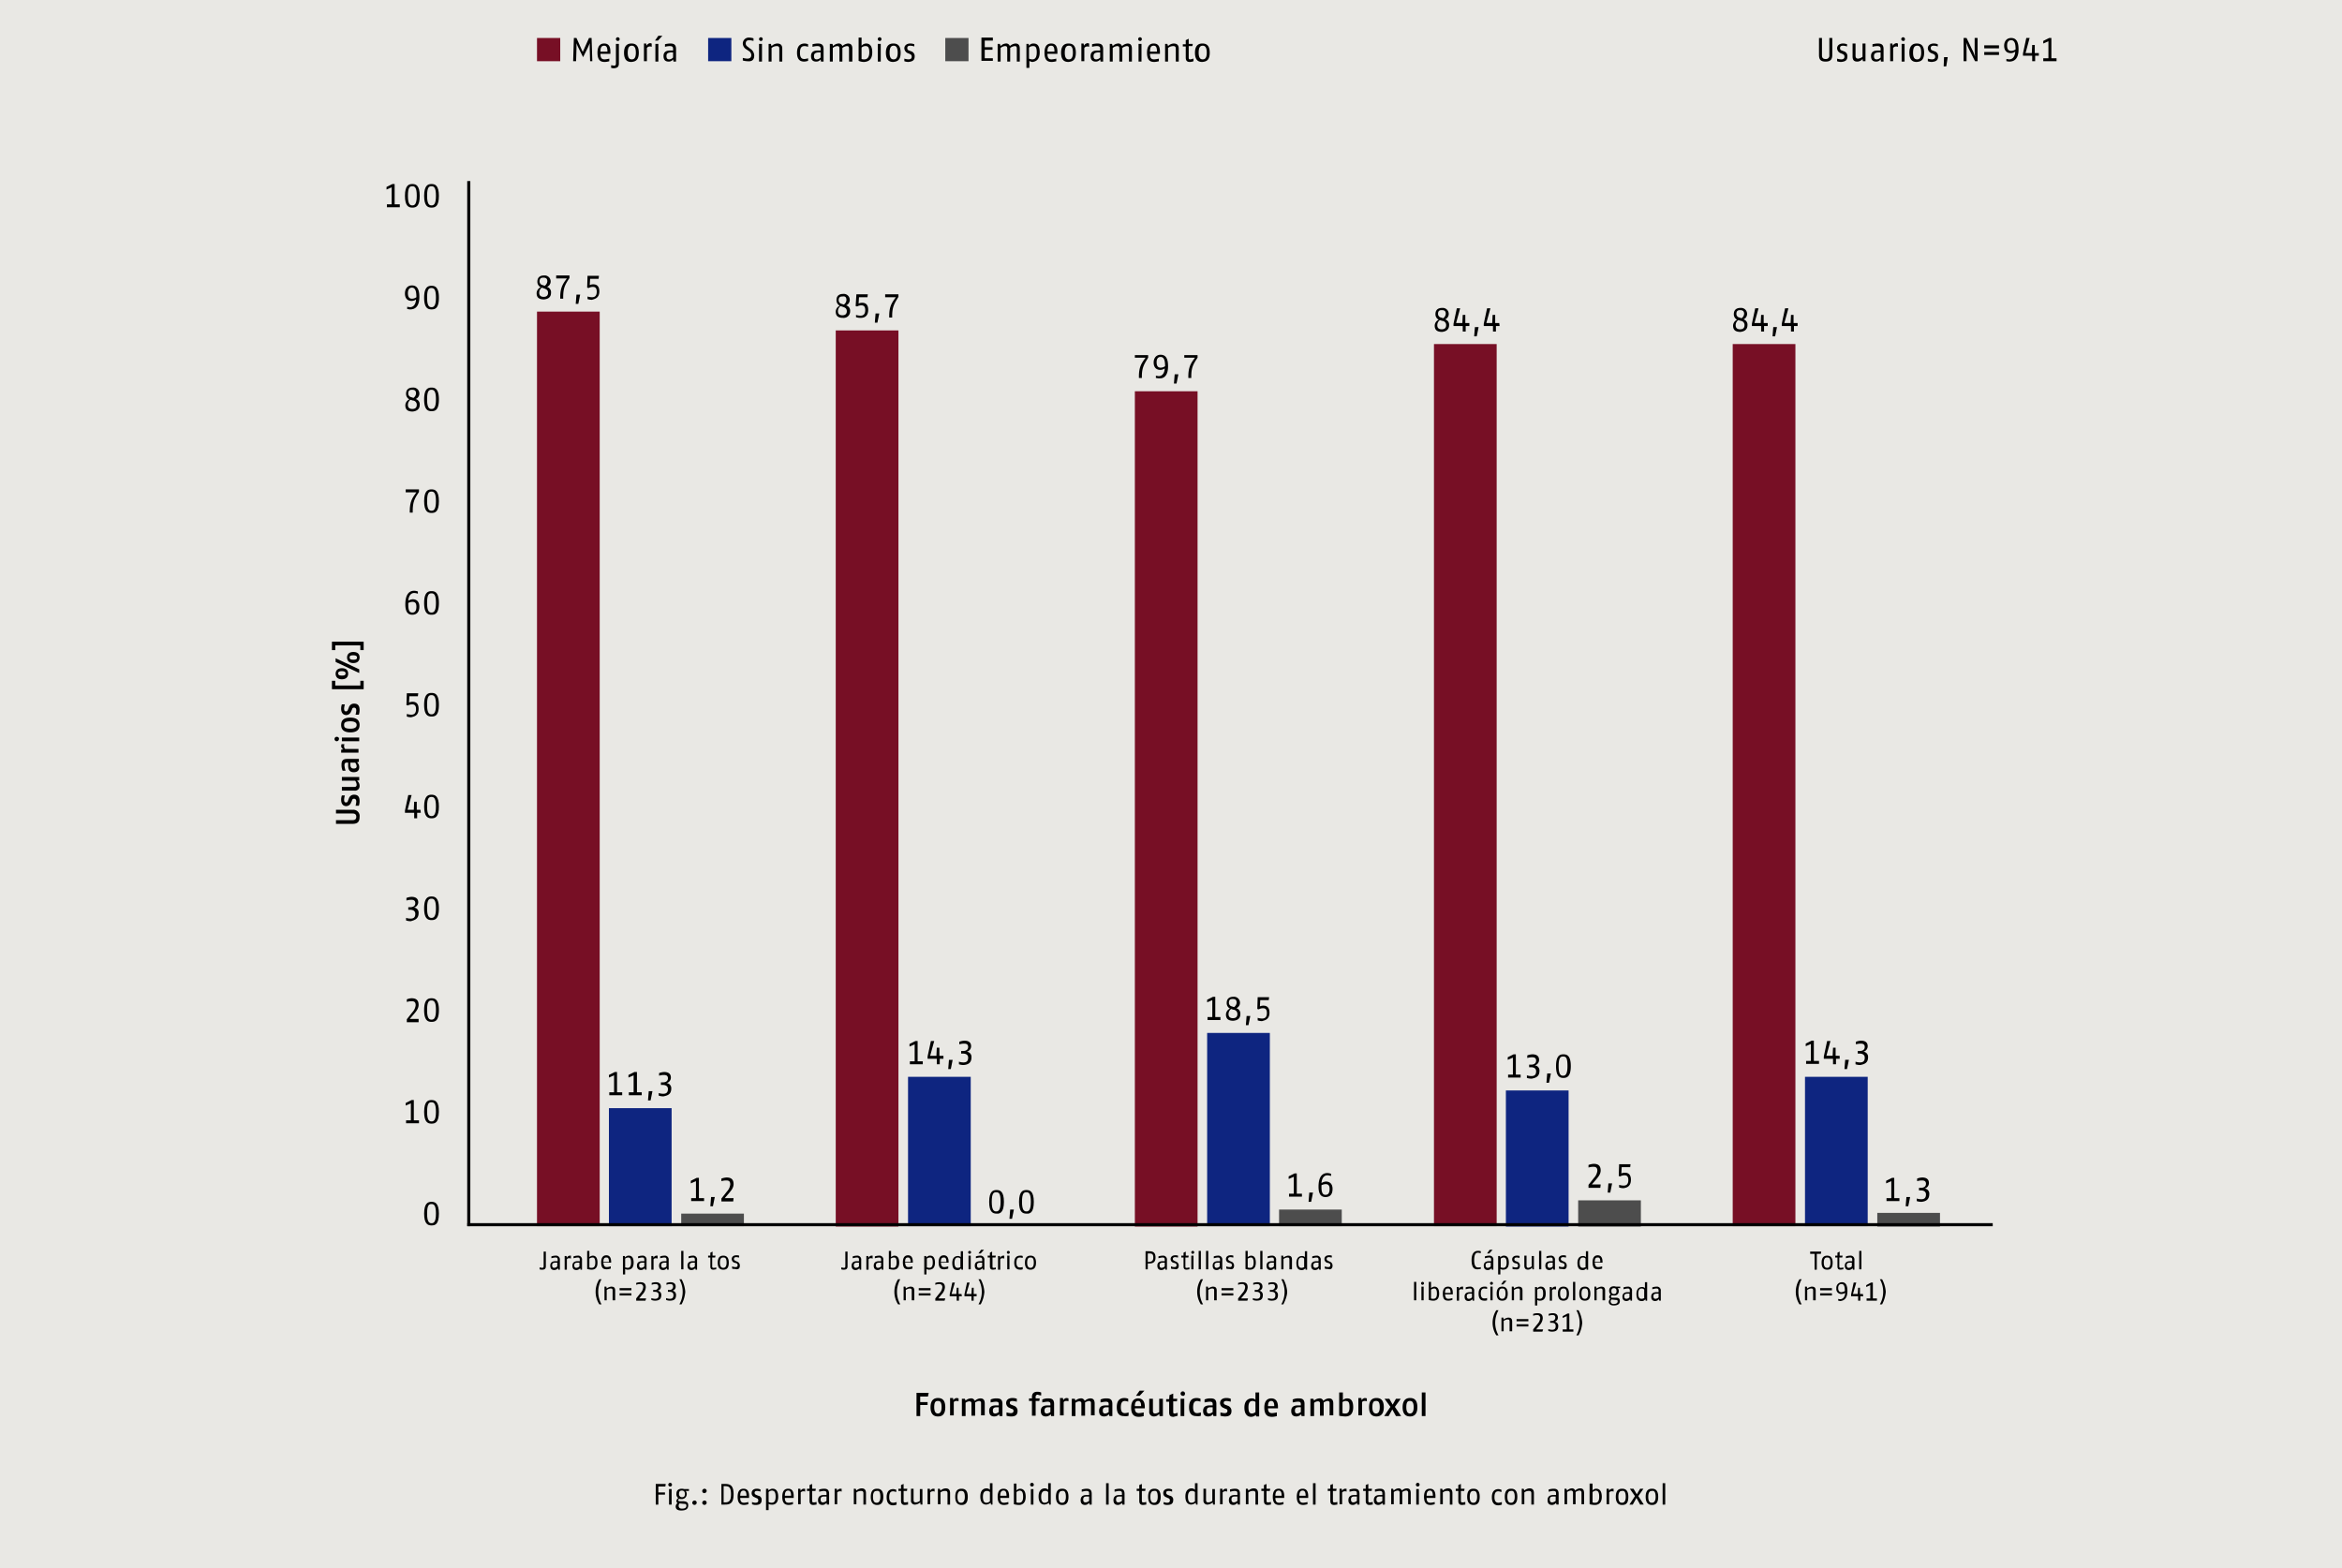
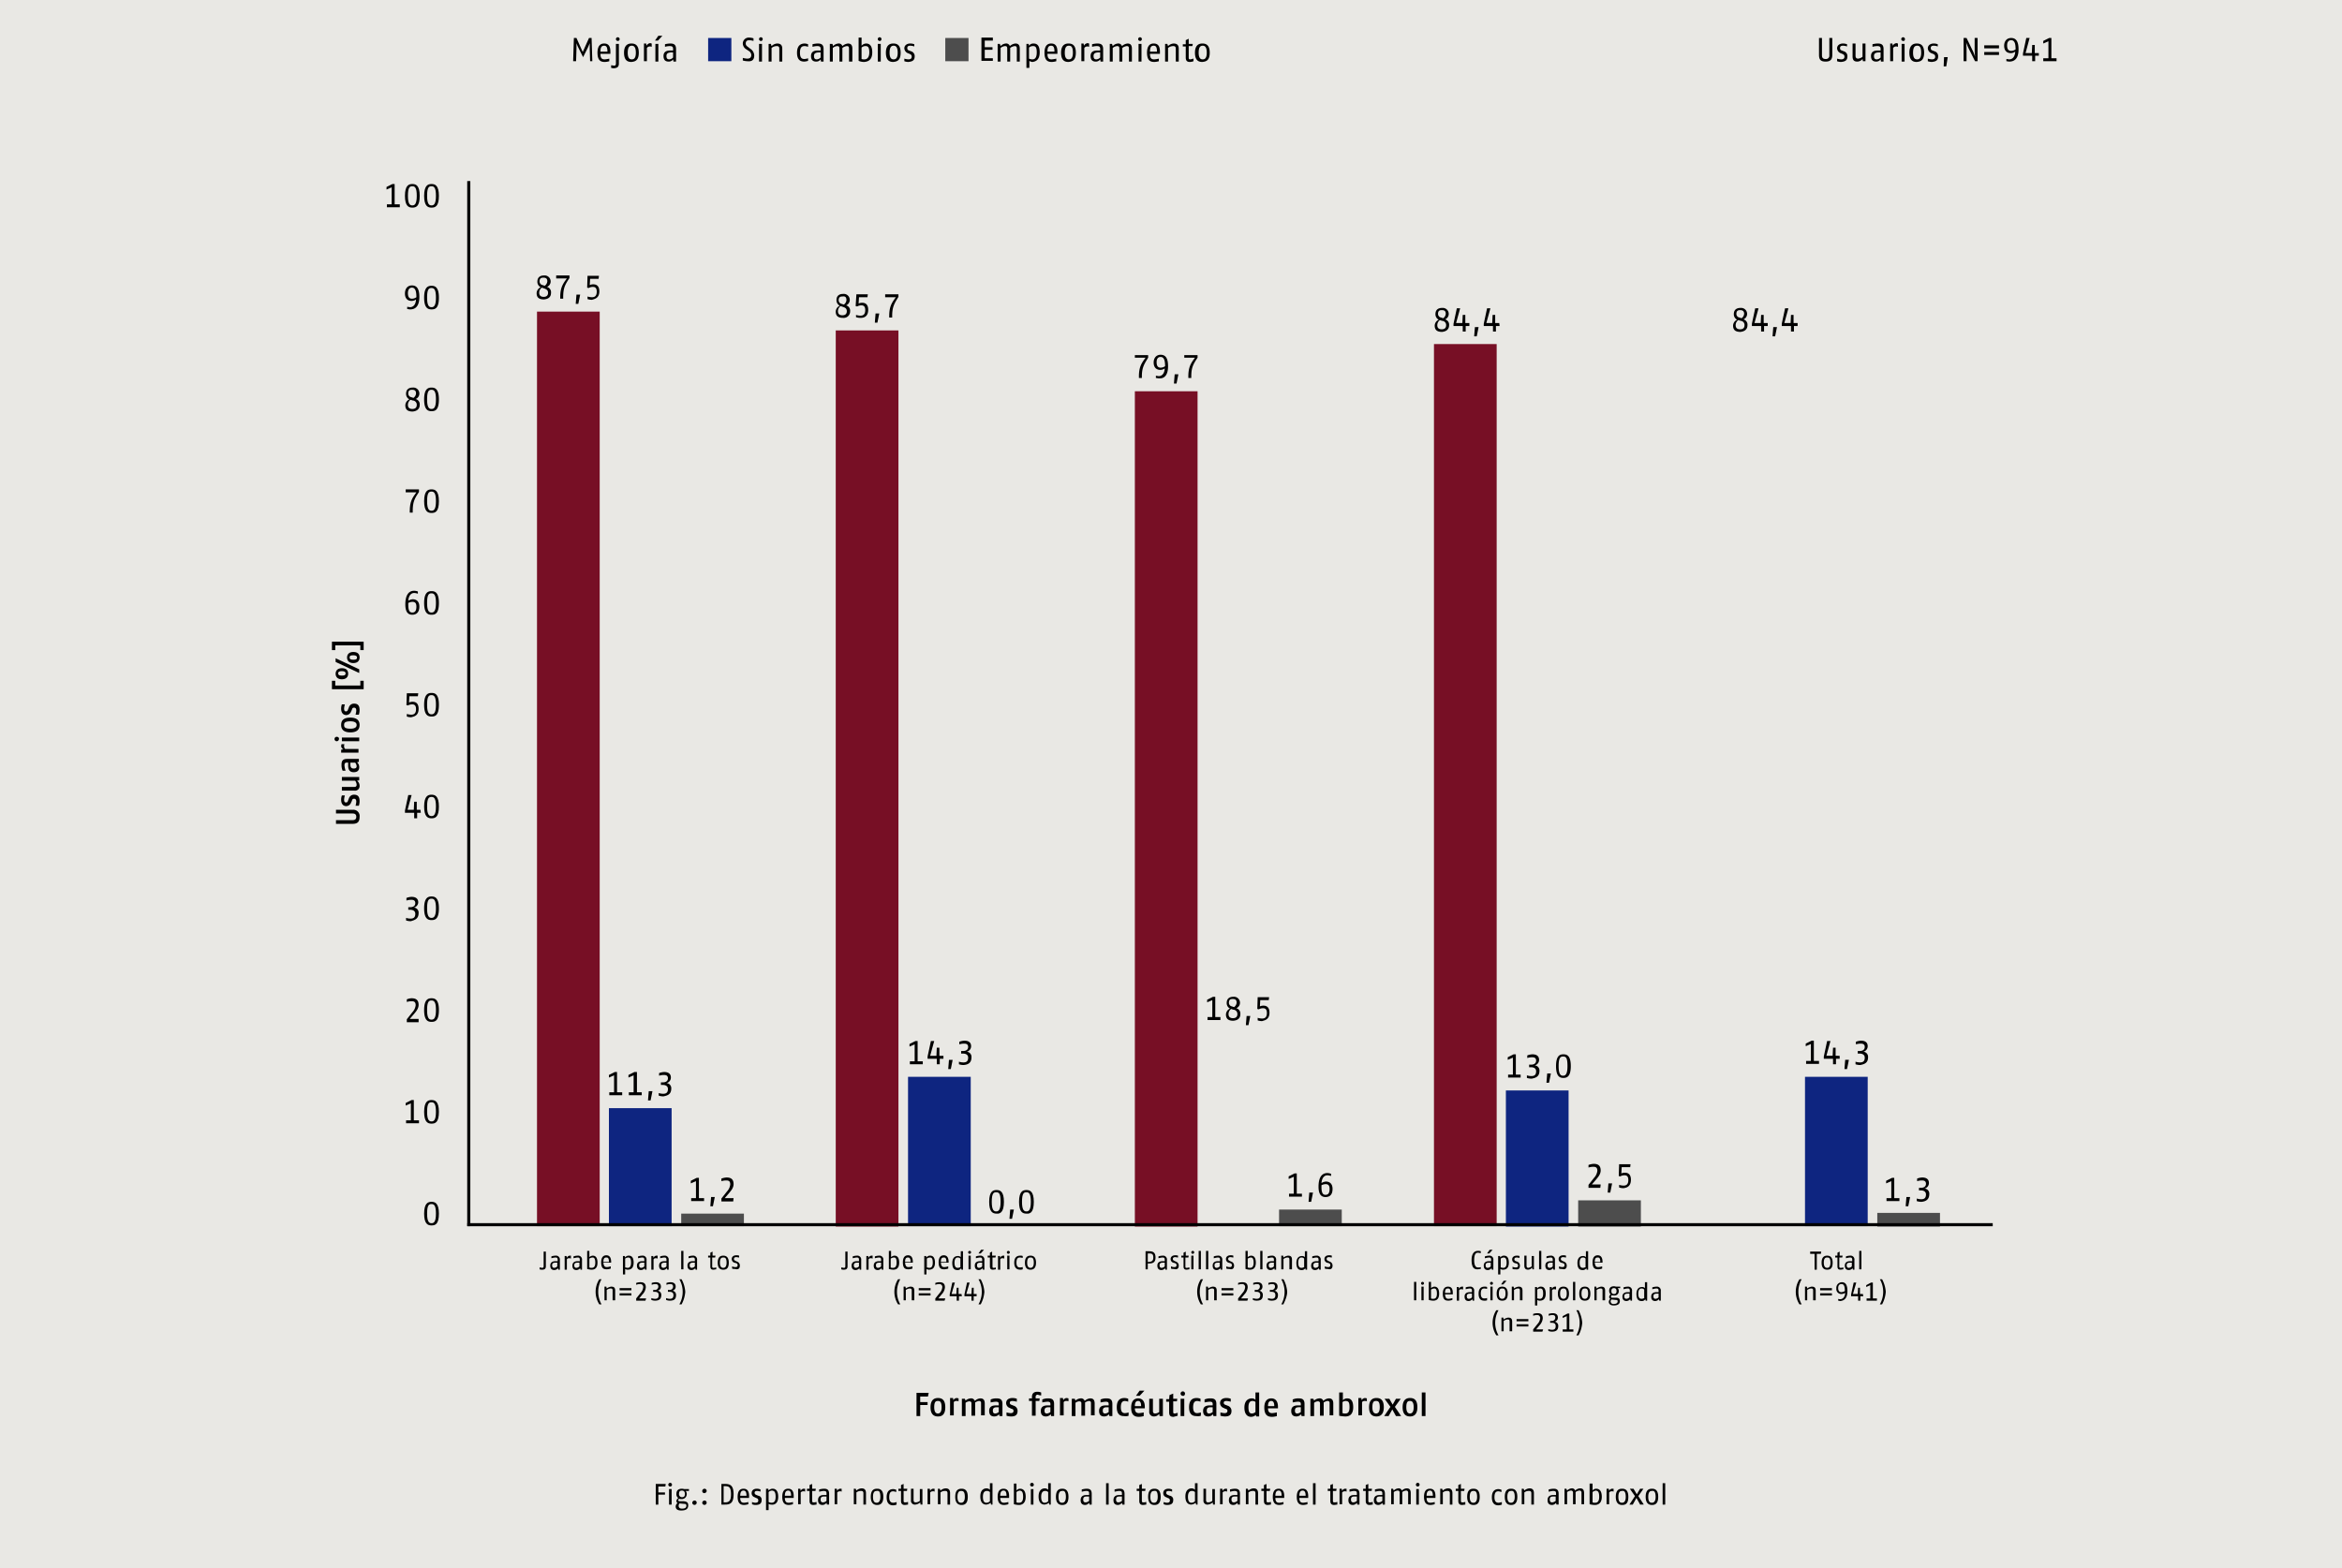
<svg xmlns="http://www.w3.org/2000/svg" width="1024" height="685.677" viewBox="0 0 1024 685.677">
  <defs>
    <style>.a,.g{fill:none;}.b{fill:#e9e8e4;}.c{fill:#770f25;}.d{fill:#0e2580;}.e{fill:#4d4d4d;}.f{clip-path:url(#a);}.g{stroke:#000;stroke-width:1.353px;}</style>
    <clipPath id="a" transform="translate(0 0)">
      <rect class="a" width="1024" height="685.677" />
    </clipPath>
  </defs>
  <rect class="b" width="1024" height="685.677" />
  <rect class="b" x="123.364" y="54.022" width="777.111" height="586.179" />
  <rect class="c" x="234.794" y="136.265" width="27.414" height="399.924" />
  <rect class="d" x="266.24" y="484.586" width="27.414" height="51.603" />
  <rect class="e" x="297.847" y="530.706" width="27.414" height="5.483" />
  <rect class="c" x="365.415" y="144.489" width="27.414" height="391.861" />
  <rect class="d" x="397.022" y="470.879" width="27.414" height="65.31" />
  <rect class="c" x="496.197" y="171.097" width="27.414" height="365.254" />
-   <rect class="d" x="527.803" y="451.689" width="27.414" height="84.5" />
  <rect class="e" x="559.249" y="528.932" width="27.414" height="7.257" />
  <rect class="c" x="626.978" y="150.455" width="27.414" height="385.733" />
  <rect class="d" x="658.424" y="476.845" width="27.414" height="59.505" />
  <rect class="e" x="690.031" y="524.901" width="27.414" height="11.45" />
-   <rect class="c" x="757.599" y="150.455" width="27.414" height="385.733" />
  <rect class="d" x="789.206" y="470.879" width="27.414" height="65.31" />
  <rect class="e" x="820.813" y="530.384" width="27.414" height="5.967" />
  <g class="f">
    <path d="M899.185,26.769v-1.29h-2.258V16.61H895.96l-2.58,1.29v1.129l2.258-.968v7.418H893.38v1.29Zm-7.74-3.548h-1.774V19.674h-1.129l-.161,3.548h-2.741l1.774-6.612h-1.451L884.51,23.383V24.35h4.032v2.419h1.29V24.35h1.613ZM881.285,21.609a3.458,3.458,0,0,1-1.935.645c-1.451,0-1.774-1.129-1.774-2.419s.484-2.258,1.774-2.258c1.613,0,1.935,1.774,1.935,4.032m1.29,0c0-2.741-.645-4.999-3.225-4.999-2.096,0-3.064,1.613-3.064,3.386,0,1.935.968,3.225,2.903,3.225a3.254,3.254,0,0,0,1.935-.645c-.161,2.903-1.774,3.386-2.58,3.386-.323,0-.968-.161-1.29-.161v.968c.323,0,.806.161,1.29.161,1.935,0,4.032-.968,4.032-5.322m-8.547,1.129h-6.45v1.29h6.45Zm0-2.903h-6.45v1.29h6.45Zm-9.353,6.934V16.61h-1.29v4.999c0,1.129.161,3.064.161,3.225a15.266,15.266,0,0,0-1.129-2.903l-2.58-5.322h-1.29V26.769h1.29v-5.16c0-1.129-.161-3.064-.161-3.064a24.162,24.162,0,0,0,1.129,2.741l2.741,5.483Zm-13.062-1.774h-1.613l-.161,4.032h1.129Zm-4.193-.323a2.179,2.179,0,0,0-1.613-2.258l-.806-.323c-.484-.161-.806-.323-.806-1.129s.645-.968,1.29-.968a5.799,5.799,0,0,1,1.774.323v-.968a4.977,4.977,0,0,0-1.774-.323c-1.451,0-2.58.806-2.58,2.096a2.417,2.417,0,0,0,1.451,2.096l.806.323c.645.323.968.484.968,1.29,0,.968-.806,1.129-1.451,1.129a6.857,6.857,0,0,1-1.774-.323v1.129a4.977,4.977,0,0,0,1.774.323c1.451-.161,2.741-.484,2.741-2.419M840.003,23.06c0,2.741-1.129,2.903-1.774,2.903s-1.774-.161-1.774-2.903.968-3.064,1.774-3.064,1.774.161,1.774,3.064m1.29,0c0-3.548-1.774-4.032-3.225-4.032-1.29,0-3.225.484-3.225,4.032s1.774,4.032,3.225,4.032c1.451-.161,3.225-.484,3.225-4.032m-8.547-3.87h-1.29v7.74h1.29Zm.161-2.096a.806.806,0,1,0-.806.806c.484.161.806-.323.806-.806m-3.064,1.935c-.161,0-.484-.161-.645-.161a2.04,2.04,0,0,0-1.613,1.129l-.161-.968h-.968v7.74h1.29V20.964a1.632,1.632,0,0,1,1.129-.645,2.044,2.044,0,0,1,.968.161Zm-7.579,6.128a2.566,2.566,0,0,1-1.613.806c-.645,0-1.29-.161-1.29-1.451s.806-1.451,1.935-1.613h.968v2.258Zm1.29,1.613V21.448c0-2.096-1.129-2.419-2.58-2.419a9.516,9.516,0,0,0-2.258.323V20.48a7.157,7.157,0,0,1,2.096-.323c.806,0,1.451.161,1.451,1.129v.806h-1.29c-1.29,0-2.903.323-2.903,2.419s1.29,2.419,2.258,2.419a2.269,2.269,0,0,0,1.935-.968l.161.968h1.129Zm-7.902,0v-7.74h-1.29V24.834a3.829,3.829,0,0,1-1.935.806c-.806,0-1.129-.484-1.129-1.29V19.029h-1.29v5.644c0,1.774.806,2.258,2.096,2.258a3.049,3.049,0,0,0,2.258-1.129l.161.968Zm-7.902-2.096a2.179,2.179,0,0,0-1.613-2.258l-.806-.323c-.484-.161-.806-.323-.806-1.129s.645-.968,1.29-.968a5.8,5.8,0,0,1,1.774.323v-.968a4.977,4.977,0,0,0-1.774-.323c-1.451,0-2.58.806-2.58,2.096a2.417,2.417,0,0,0,1.451,2.096l.806.323c.645.323.968.484.968,1.29,0,.968-.806,1.129-1.451,1.129a6.857,6.857,0,0,1-1.774-.323v1.129a4.978,4.978,0,0,0,1.774.323c1.451-.161,2.741-.484,2.741-2.419m-6.612-.645V16.61h-1.29V24.189a1.446,1.446,0,0,1-1.613,1.613c-1.129,0-1.613-.484-1.613-1.613V16.61h-1.29v7.418c0,2.096.806,2.903,2.903,2.903,1.935,0,2.903-.806,2.903-2.903" transform="translate(0 0)" />
  </g>
  <g class="f">
    <path d="M299.621,564.893a13.544,13.544,0,0,0-1.613-5.483h-.968a11.082,11.082,0,0,1,0,10.966h.968a13.544,13.544,0,0,0,1.613-5.483m-4.032,1.451a1.815,1.815,0,0,0-1.613-1.935,1.754,1.754,0,0,0,1.451-1.774c0-1.613-1.29-1.935-2.258-1.935a5.796,5.796,0,0,0-1.774.323v.806a4.77,4.77,0,0,1,1.613-.323c.645,0,1.29.161,1.29,1.129a1.466,1.466,0,0,1-1.613,1.451h-.645v.806h.645c.806,0,1.774.161,1.774,1.451s-.645,1.613-1.613,1.613a4.77,4.77,0,0,1-1.613-.323v.806a4.046,4.046,0,0,0,1.613.323c1.451,0,2.741-.323,2.741-2.419m-6.45,0a1.815,1.815,0,0,0-1.613-1.935,1.754,1.754,0,0,0,1.451-1.774c0-1.613-1.29-1.935-2.258-1.935a5.796,5.796,0,0,0-1.774.323v.806a4.771,4.771,0,0,1,1.613-.323c.645,0,1.29.161,1.29,1.129a1.466,1.466,0,0,1-1.613,1.451h-.645v.806h.645c.806,0,1.774.161,1.774,1.451s-.645,1.613-1.613,1.613a4.77,4.77,0,0,1-1.613-.323v.806a4.046,4.046,0,0,0,1.613.323c1.29,0,2.741-.323,2.741-2.419m-6.612,1.451h-3.064l1.451-1.774a4.992,4.992,0,0,0,1.451-3.064c0-1.774-.968-2.258-2.419-2.258a5.799,5.799,0,0,0-1.774.323v.806a4.773,4.773,0,0,1,1.613-.323,1.278,1.278,0,0,1,1.451,1.451,4.237,4.237,0,0,1-1.129,2.419l-1.935,2.419v.968h4.032Zm-6.45-2.258h-5.16v.968h5.16Zm0-2.258h-5.16v.968h5.16Zm-7.095,5.483v-4.354c0-1.451-.645-1.774-1.774-1.774a4.357,4.357,0,0,0-1.935.806l-.161-.806h-.806v5.967h.968V564.087a3.405,3.405,0,0,1,1.613-.645c.484,0,.968,0,.968.806v4.354h1.129Zm-5.967,1.613a11.082,11.082,0,0,1,0-10.966h-.968a10.127,10.127,0,0,0,0,10.966Z" transform="translate(0 0)" />
  </g>
  <g class="f">
    <path d="M323.487,553.444a1.786,1.786,0,0,0-1.29-1.774l-.645-.323c-.323-.161-.645-.323-.645-.806,0-.645.484-.806.968-.806s.968.161,1.29.161V549.09a3.143,3.143,0,0,0-1.29-.161c-1.129,0-1.935.645-1.935,1.613a1.662,1.662,0,0,0,1.129,1.613l.645.161c.484.161.806.323.806.968,0,.806-.645.806-1.129.806a3.794,3.794,0,0,1-1.29-.323v.968a3.145,3.145,0,0,0,1.29.161c.968.323,2.096.161,2.096-1.451m-5.805-1.29c0,2.096-.968,2.258-1.451,2.258s-1.451-.161-1.451-2.258.806-2.258,1.451-2.258,1.451,0,1.451,2.258m.968,0c0-2.741-1.451-3.064-2.419-3.064-1.129,0-2.419.484-2.419,3.064,0,2.741,1.451,3.064,2.419,3.064,1.129,0,2.419-.323,2.419-3.064m-5.644,2.096a2.396,2.396,0,0,1-.968.161c-.323,0-.645,0-.645-.645v-3.87h1.29l.161-.806h-1.29v-1.774l-.968.484v1.29h-.968v.806h.968v3.87c0,1.129.484,1.451,1.29,1.451.484,0,.968-.161,1.29-.161V554.25Zm-9.192-.484a1.991,1.991,0,0,1-1.29.645c-.484,0-.968-.161-.968-1.129s.645-1.129,1.451-1.129h.806v1.613Zm.968,1.451v-4.193a1.698,1.698,0,0,0-1.935-1.935,5.796,5.796,0,0,0-1.774.323v.806a13.966,13.966,0,0,1,1.613-.323c.645,0,1.129,0,1.129.968v.645h-.968c-.968,0-2.258.323-2.258,1.935s.968,1.935,1.774,1.935a2.213,2.213,0,0,0,1.613-.806l.161.645Zm-5.967-8.224h-.968v8.063h.968Zm-7.418,6.773a1.991,1.991,0,0,1-1.29.645c-.484,0-.968-.161-.968-1.129s.645-1.129,1.451-1.129h.806v1.613Zm.968,1.451v-4.193a1.698,1.698,0,0,0-1.935-1.935,5.796,5.796,0,0,0-1.774.323v.806a13.966,13.966,0,0,1,1.613-.323c.645,0,1.129,0,1.129.968v.645h-.968c-.968,0-2.258.323-2.258,1.935s.968,1.935,1.774,1.935a2.213,2.213,0,0,0,1.613-.806l.161.645Zm-4.838-6.128h-.484a1.405,1.405,0,0,0-1.29.968l-.161-.806h-.806v5.967h.968v-4.515a.975.975,0,0,1,.968-.484,1.454,1.454,0,0,1,.806.161Zm-5.805,4.676a1.991,1.991,0,0,1-1.29.645c-.484,0-.968-.161-.968-1.129s.645-1.129,1.451-1.129h.806v1.613Zm.968,1.451v-4.193a1.698,1.698,0,0,0-1.935-1.935,5.796,5.796,0,0,0-1.774.323v.806a13.966,13.966,0,0,1,1.613-.323c.645,0,1.129,0,1.129.968v.645h-.968c-.968,0-2.258.323-2.258,1.935s.968,1.935,1.774,1.935a2.213,2.213,0,0,0,1.613-.806l.161.645Zm-6.773-3.064c0,1.935-.806,2.258-1.451,2.258-.484,0-.806-.161-1.129-.161v-3.87a2.404,2.404,0,0,1,1.29-.484C275.432,549.896,275.916,550.219,275.916,552.154Zm1.129,0c0-2.741-1.29-3.064-2.096-3.064a1.779,1.779,0,0,0-1.613.806l-.161-.645h-.806v8.063h.968v-2.419a1.879,1.879,0,0,0,1.129.323C275.271,555.218,277.044,555.056,277.044,552.154Zm-10.804-.323h-2.419c0-1.613.484-1.935,1.29-1.935.645,0,1.129.161,1.129,1.935m.968.645v-.645c0-2.419-1.129-2.903-2.096-2.903-1.129,0-2.258.645-2.258,3.064,0,2.903,1.29,3.064,2.58,3.064a7.1,7.1,0,0,0,1.613-.323v-.968a7.094,7.094,0,0,1-1.613.323c-.645,0-1.451,0-1.613-1.935h3.386Zm-6.934-.323c0,2.096-.968,2.258-1.613,2.258a2.045,2.045,0,0,1-.968-.161v-3.87a3.08,3.08,0,0,1,1.29-.484c.484,0,1.29,0,1.29,2.258m.968,0c0-2.903-1.451-3.064-2.096-3.064a2.437,2.437,0,0,0-1.451.645v-2.741h-.968v7.902a6.931,6.931,0,0,0,1.935.323c.806,0,2.58-.161,2.58-3.064m-7.902,1.613a1.991,1.991,0,0,1-1.29.645c-.484,0-.968-.161-.968-1.129s.645-1.129,1.451-1.129h.806v1.613Zm1.129,1.451v-4.193a1.698,1.698,0,0,0-1.935-1.935,5.795,5.795,0,0,0-1.774.323v.806a13.962,13.962,0,0,1,1.613-.323c.645,0,1.129,0,1.129.968v.645h-.968c-.968,0-2.258.323-2.258,1.935s.968,1.935,1.774,1.935a2.213,2.213,0,0,0,1.613-.806l.161.645ZM249.63,549.09h-.484a1.405,1.405,0,0,0-1.29.968l-.161-.806h-.806v5.967h.968v-4.515a.975.975,0,0,1,.968-.484,1.454,1.454,0,0,1,.806.161Zm-5.967,4.676a1.991,1.991,0,0,1-1.29.645c-.484,0-.968-.161-.968-1.129s.645-1.129,1.451-1.129h.806v1.613Zm1.129,1.451v-4.193a1.698,1.698,0,0,0-1.935-1.935,5.795,5.795,0,0,0-1.774.323v.806a13.962,13.962,0,0,1,1.613-.323c.645,0,1.129,0,1.129.968v.645h-.968c-.968,0-2.258.323-2.258,1.935s.968,1.935,1.774,1.935a2.213,2.213,0,0,0,1.613-.806l.161.645Zm-6.128-1.451v-6.45h-.968v6.289c0,.645-.161.806-.645.806-.323,0-.645-.161-1.129-.161v.806a2.744,2.744,0,0,0,1.129.161c.968,0,1.613-.323,1.613-1.451" transform="translate(0 0)" />
  </g>
  <g class="f">
    <path d="M430.402,564.893A13.544,13.544,0,0,0,428.79,559.41h-.968a11.082,11.082,0,0,1,0,10.966h.968a13.544,13.544,0,0,0,1.613-5.483m-3.386.968h-1.29v-2.741H424.92l-.161,2.741h-2.258l1.451-4.999h-1.129l-1.129,5.16v.806h3.064v1.935h.968v-1.935h1.29Zm-6.612,0h-1.29v-2.741h-.806l-.161,2.741H416.05l1.451-4.999h-1.129l-1.129,5.16v.806h3.064v1.935h.968v-1.935h1.29Zm-7.095,1.935h-3.064l1.451-1.774a4.992,4.992,0,0,0,1.451-3.064c0-1.774-.968-2.258-2.419-2.258a5.8,5.8,0,0,0-1.774.323v.806a4.773,4.773,0,0,1,1.613-.323,1.278,1.278,0,0,1,1.451,1.451,4.237,4.237,0,0,1-1.129,2.419l-1.935,2.419v.968h4.032Zm-6.45-2.258h-5.16v.968h5.16Zm0-2.258h-5.16v.968h5.16Zm-7.096,5.483v-4.354c0-1.451-.645-1.774-1.774-1.774a4.356,4.356,0,0,0-1.935.806l-.161-.806h-.806v5.967h.968V564.087a3.405,3.405,0,0,1,1.613-.645c.484,0,.968,0,.968.806v4.354h1.129Zm-6.128,1.613a11.082,11.082,0,0,1,0-10.966h-.968a10.127,10.127,0,0,0,0,10.966Z" transform="translate(0 0)" />
  </g>
  <g class="f">
    <path d="M452.011,552.154c0,2.096-.968,2.258-1.451,2.258s-1.451-.161-1.451-2.258.806-2.258,1.451-2.258,1.451,0,1.451,2.258m.968,0c0-2.741-1.451-3.064-2.419-3.064-1.129,0-2.419.484-2.419,3.064,0,2.741,1.451,3.064,2.419,3.064s2.419-.323,2.419-3.064m-5.967,1.935a3.147,3.147,0,0,1-1.129.161c-.645,0-1.451-.323-1.451-2.096,0-2.096.806-2.258,1.613-2.258.323,0,.806.161,1.129.161v-.806a2.391,2.391,0,0,0-1.129-.161c-.968,0-2.58.323-2.58,3.064s1.613,3.064,2.58,3.064a2.744,2.744,0,0,0,1.129-.161v-.968Zm-5.644-4.999h-.968v5.967h.968Zm.161-1.451a.645.645,0,1,0-.645.645.694.694,0,0,0,.645-.645m-2.419,1.451h-.484a1.405,1.405,0,0,0-1.29.968l-.161-.806h-.806v5.967h.968v-4.515a.975.975,0,0,1,.968-.484,1.454,1.454,0,0,1,.806.161v-1.29Zm-3.709,5.16a2.396,2.396,0,0,1-.968.161c-.323,0-.484,0-.484-.645v-3.87h1.29l.161-.806H433.789v-1.774l-.968.484v1.29h-.968v.806h.968v3.87c0,1.129.484,1.451,1.29,1.451.484,0,.968-.161,1.29-.161V554.25Zm-5.16-7.74h-1.29l-1.129,1.613h.968Zm-.806,7.257a1.991,1.991,0,0,1-1.29.645c-.484,0-.968-.161-.968-1.129s.645-1.129,1.451-1.129h.806Zm.968,1.451v-4.193a1.698,1.698,0,0,0-1.935-1.935,5.796,5.796,0,0,0-1.774.323v.806a13.966,13.966,0,0,1,1.613-.323c.645,0,1.129,0,1.129.968v.645h-.968c-.968,0-2.258.323-2.258,1.935s.968,1.935,1.774,1.935a2.213,2.213,0,0,0,1.613-.806l.161.645Zm-5.967-6.128h-.968v5.967h.968Zm.161-1.451a.645.645,0,1,0-.645.645.694.694,0,0,0,.645-.645m-4.515,6.289a1.947,1.947,0,0,1-1.29.484c-.645,0-1.451-.161-1.451-2.258,0-1.935.806-2.258,1.451-2.258a1.474,1.474,0,0,1,1.129.484v3.548Zm.968,1.29v-8.063h-.968v2.58a1.611,1.611,0,0,0-1.29-.484c-.806,0-2.419.323-2.419,3.064s1.29,3.064,2.258,3.064a1.709,1.709,0,0,0,1.613-.806l.161.645Zm-7.257-3.386h-2.419c0-1.613.484-1.935,1.29-1.935.645,0,1.129.161,1.129,1.935m.968.645v-.645c0-2.419-1.129-2.903-2.096-2.903-1.129,0-2.258.645-2.258,3.064,0,2.903,1.29,3.064,2.58,3.064a7.102,7.102,0,0,0,1.613-.323v-.968a7.096,7.096,0,0,1-1.613.323c-.645,0-1.451,0-1.613-1.935H414.76Zm-6.934-.323c0,1.935-.806,2.258-1.451,2.258-.484,0-.806-.161-1.129-.161v-3.87a2.404,2.404,0,0,1,1.29-.484C407.342,549.896,407.826,550.219,407.826,552.154Zm.968,0c0-2.741-1.29-3.064-2.096-3.064a1.779,1.779,0,0,0-1.613.806l-.161-.645h-.806v8.063h.968v-2.419a1.879,1.879,0,0,0,1.129.323C407.02,555.218,408.794,555.056,408.794,552.154Zm-10.643-.323h-2.419c0-1.613.484-1.935,1.29-1.935.484,0,1.129.161,1.129,1.935m.968.645v-.645c0-2.419-1.129-2.903-2.096-2.903-1.129,0-2.258.645-2.258,3.064,0,2.903,1.29,3.064,2.58,3.064a7.101,7.101,0,0,0,1.613-.323v-.968a7.095,7.095,0,0,1-1.613.323c-.645,0-1.451,0-1.613-1.935h3.386Zm-7.095-.323c0,2.096-.968,2.258-1.613,2.258a2.045,2.045,0,0,1-.968-.161v-3.87a3.08,3.08,0,0,1,1.29-.484c.645,0,1.29,0,1.29,2.258m1.129,0c0-2.903-1.451-3.064-2.096-3.064a2.436,2.436,0,0,0-1.451.645v-2.741h-.968v7.902a6.933,6.933,0,0,0,1.935.323c.806,0,2.58-.161,2.58-3.064m-7.902,1.613a1.991,1.991,0,0,1-1.29.645c-.484,0-.968-.161-.968-1.129s.645-1.129,1.451-1.129h.806v1.613Zm.968,1.451v-4.193a1.698,1.698,0,0,0-1.935-1.935,5.796,5.796,0,0,0-1.774.323v.806a13.971,13.971,0,0,1,1.613-.323c.645,0,1.129,0,1.129.968v.645h-.968c-.968,0-2.258.323-2.258,1.935s.968,1.935,1.774,1.935a2.213,2.213,0,0,0,1.613-.806l.161.645Zm-4.676-6.128h-.484a1.405,1.405,0,0,0-1.29.968l-.161-.806h-.806v5.967h.968v-4.515a.975.975,0,0,1,.968-.484,1.454,1.454,0,0,1,.806.161Zm-5.967,4.676a1.991,1.991,0,0,1-1.29.645c-.484,0-.968-.161-.968-1.129s.645-1.129,1.451-1.129h.806v1.613Zm.968,1.451v-4.193a1.698,1.698,0,0,0-1.935-1.935,5.795,5.795,0,0,0-1.774.323v.806a13.964,13.964,0,0,1,1.613-.323c.645,0,1.129,0,1.129.968v.645h-.968c-.968,0-2.258.323-2.258,1.935s.968,1.935,1.774,1.935a2.213,2.213,0,0,0,1.613-.806l.161.645Zm-5.967-1.451v-6.45h-.968v6.289c0,.645-.161.806-.645.806-.323,0-.645-.161-1.129-.161v.806a2.744,2.744,0,0,0,1.129.161c.968,0,1.613-.323,1.613-1.451" transform="translate(0 0)" />
  </g>
  <g class="f">
    <path d="M562.797,564.893a13.544,13.544,0,0,0-1.613-5.483h-.968a11.082,11.082,0,0,1,0,10.966h.968c-.161,0,1.613-2.903,1.613-5.483m-4.032,1.451a1.815,1.815,0,0,0-1.613-1.935,1.754,1.754,0,0,0,1.451-1.774c0-1.613-1.29-1.935-2.258-1.935a5.796,5.796,0,0,0-1.774.323v.806a4.77,4.77,0,0,1,1.613-.323c.645,0,1.29.161,1.29,1.129a1.466,1.466,0,0,1-1.613,1.451h-.645v.806h.645c.806,0,1.774.161,1.774,1.451s-.645,1.613-1.613,1.613a5.729,5.729,0,0,1-1.613-.323v.806a4.046,4.046,0,0,0,1.613.323c1.29,0,2.741-.323,2.741-2.419m-6.612,0a1.815,1.815,0,0,0-1.613-1.935,1.754,1.754,0,0,0,1.451-1.774c0-1.613-1.29-1.935-2.258-1.935a5.796,5.796,0,0,0-1.774.323v.806a4.771,4.771,0,0,1,1.613-.323c.645,0,1.29.161,1.29,1.129a1.466,1.466,0,0,1-1.613,1.451h-.645v.806h.645c.806,0,1.774.161,1.774,1.451s-.645,1.613-1.613,1.613a4.769,4.769,0,0,1-1.613-.323v.806a4.045,4.045,0,0,0,1.613.323c1.451,0,2.741-.323,2.741-2.419m-6.45,1.451h-3.064l1.451-1.774a4.992,4.992,0,0,0,1.451-3.064c0-1.774-.968-2.258-2.419-2.258a5.799,5.799,0,0,0-1.774.323v.806a4.772,4.772,0,0,1,1.613-.323,1.278,1.278,0,0,1,1.451,1.451,4.237,4.237,0,0,1-1.129,2.419l-1.935,2.419v.968h4.032Zm-6.45-2.258h-5.16v.968h5.16Zm0-2.258h-5.16v.968h5.16Zm-7.257,5.483v-4.354c0-1.451-.645-1.774-1.774-1.774a4.356,4.356,0,0,0-1.935.806l-.161-.806H527.32v5.967h.968V564.087a3.405,3.405,0,0,1,1.613-.645c.484,0,.968,0,.968.806v4.354h1.129Zm-5.967,1.613a11.082,11.082,0,0,1,0-10.966h-.968a10.127,10.127,0,0,0,0,10.966Z" transform="translate(0 0)" />
  </g>
  <g class="f">
    <path d="M582.632,553.444a1.786,1.786,0,0,0-1.29-1.774l-.645-.323c-.323-.161-.645-.323-.645-.806,0-.645.484-.806.968-.806s.968.161,1.29.161V549.09a3.143,3.143,0,0,0-1.29-.161c-1.129,0-1.935.645-1.935,1.613a1.662,1.662,0,0,0,1.129,1.613l.645.161c.484.161.806.323.806.968,0,.806-.645.806-1.129.806a3.794,3.794,0,0,1-1.29-.323v.968a3.144,3.144,0,0,0,1.29.161c.968.323,2.096.161,2.096-1.451m-6.128.323a1.991,1.991,0,0,1-1.29.645c-.484,0-.968-.161-.968-1.129s.645-1.129,1.451-1.129h.806Zm.968,1.451v-4.193a1.698,1.698,0,0,0-1.935-1.935,5.796,5.796,0,0,0-1.774.323v.806a13.966,13.966,0,0,1,1.613-.323c.645,0,1.129,0,1.129.968v.645h-.968c-.968,0-2.258.323-2.258,1.935s.968,1.935,1.774,1.935a2.213,2.213,0,0,0,1.613-.806l.161.645Zm-7.095-1.29a1.947,1.947,0,0,1-1.29.484c-.645,0-1.451-.161-1.451-2.258,0-1.935.806-2.258,1.451-2.258a1.474,1.474,0,0,1,1.129.484v3.548Zm1.129,1.29v-8.063h-.968v2.58a1.611,1.611,0,0,0-1.29-.484c-.806,0-2.419.323-2.419,3.064s1.29,3.064,2.258,3.064a1.709,1.709,0,0,0,1.613-.806l.161.645Zm-6.612,0v-4.354c0-1.451-.645-1.774-1.774-1.774a4.356,4.356,0,0,0-1.935.806l-.161-.806h-.806v5.967h.968v-4.515a3.405,3.405,0,0,1,1.613-.645c.484,0,.968,0,.968.806v4.354h1.129Zm-7.902-1.451a1.991,1.991,0,0,1-1.29.645c-.484,0-.968-.161-.968-1.129s.645-1.129,1.451-1.129h.806Zm.968,1.451v-4.193a1.698,1.698,0,0,0-1.935-1.935,5.797,5.797,0,0,0-1.774.323v.806a13.971,13.971,0,0,1,1.613-.323c.645,0,1.129,0,1.129.968v.645h-.968c-.968,0-2.258.323-2.258,1.935s.968,1.935,1.774,1.935a2.213,2.213,0,0,0,1.613-.806l.161.645Zm-5.967-8.224h-.968v8.063h.968Zm-3.87,5.16c0,2.096-.968,2.258-1.613,2.258a2.045,2.045,0,0,1-.968-.161v-3.87a3.08,3.08,0,0,1,1.29-.484c.484,0,1.29,0,1.29,2.258m.968,0c0-2.903-1.451-3.064-2.096-3.064a2.436,2.436,0,0,0-1.451.645v-2.741h-.968v7.902a6.933,6.933,0,0,0,1.935.323c.806,0,2.58-.161,2.58-3.064m-9.514,1.29a1.786,1.786,0,0,0-1.29-1.774l-.645-.323c-.323-.161-.645-.323-.645-.806,0-.645.484-.806.968-.806s.968.161,1.29.161V549.09a3.143,3.143,0,0,0-1.29-.161c-1.129,0-1.935.645-1.935,1.613a1.662,1.662,0,0,0,1.129,1.613l.645.161c.484.161.806.323.806.968,0,.806-.645.806-1.129.806a3.794,3.794,0,0,1-1.29-.323v.968a3.145,3.145,0,0,0,1.29.161c.968.323,2.096.161,2.096-1.451m-6.289.323a1.991,1.991,0,0,1-1.29.645c-.484,0-.968-.161-.968-1.129s.645-1.129,1.451-1.129h.806Zm1.129,1.451v-4.193A1.698,1.698,0,0,0,532.48,549.09a5.796,5.796,0,0,0-1.774.323v.806a13.966,13.966,0,0,1,1.613-.323c.645,0,1.129,0,1.129.968v.645H532.48c-.968,0-2.258.323-2.258,1.935s.968,1.935,1.774,1.935a2.213,2.213,0,0,0,1.613-.806l.161.645Zm-6.128-8.224H527.32v8.063h.968Zm-3.064,0h-1.129v8.063h.968v-8.063Zm-3.225,2.096h-1.129v5.967h.968V549.09Zm.161-1.451a.645.645,0,1,0-.645.645.694.694,0,0,0,.645-.645m-2.419,6.612a2.396,2.396,0,0,1-.968.161c-.323,0-.484,0-.484-.645v-3.87h1.29l.161-.806h-1.29v-1.774l-.968.484v1.29h-.968v.806h.968v3.87c0,1.129.484,1.451,1.29,1.451.484,0,.968-.161,1.29-.161V554.25Zm-4.354-.806a1.786,1.786,0,0,0-1.29-1.774l-.645-.323c-.323-.161-.645-.323-.645-.806,0-.645.484-.806.968-.806s.968.161,1.29.161V549.09a3.143,3.143,0,0,0-1.29-.161c-1.129,0-1.935.645-1.935,1.613a1.662,1.662,0,0,0,1.129,1.613l.645.161c.484.161.806.323.806.968,0,.806-.645.806-1.129.806a3.794,3.794,0,0,1-1.29-.323v.968a3.145,3.145,0,0,0,1.29.161c.968.323,2.096.161,2.096-1.451m-6.128.323a1.991,1.991,0,0,1-1.29.645c-.484,0-.968-.161-.968-1.129s.645-1.129,1.451-1.129h.806Zm.968,1.451v-4.193a1.698,1.698,0,0,0-1.935-1.935,5.796,5.796,0,0,0-1.774.323v.806a13.971,13.971,0,0,1,1.613-.323c.645,0,1.129,0,1.129.968v.645h-.968c-.968,0-2.258.323-2.258,1.935s.968,1.935,1.774,1.935a2.213,2.213,0,0,0,1.613-.806l.161.645Zm-5.967-5.322c0,1.451-.645,1.935-2.419,1.935v-3.709h.323c1.29,0,2.096,0,2.096,1.774m.968,0c0-2.258-1.129-2.741-2.903-2.741h-1.451v7.902h.968v-2.58c2.258.161,3.386-.484,3.386-2.58" transform="translate(0 0)" />
  </g>
  <g class="f">
    <path d="M691.805,578.439a13.544,13.544,0,0,0-1.613-5.483h-.968a11.082,11.082,0,0,1,0,10.966h.968a13.545,13.545,0,0,0,1.613-5.483m-3.87,3.87v-.968h-1.774v-6.934h-.806l-2.096,1.129v.806l1.774-.806v5.805H683.258v.968h4.676Zm-6.612-2.419a1.815,1.815,0,0,0-1.613-1.935,1.754,1.754,0,0,0,1.451-1.774c0-1.613-1.29-1.935-2.258-1.935a5.796,5.796,0,0,0-1.774.323v.806a4.77,4.77,0,0,1,1.613-.323c.645,0,1.29.161,1.29,1.129a1.466,1.466,0,0,1-1.613,1.451h-.645v.806h.645c.806,0,1.774.161,1.774,1.451s-.645,1.613-1.613,1.613a4.77,4.77,0,0,1-1.613-.323v.806a4.046,4.046,0,0,0,1.613.323c1.29,0,2.741-.323,2.741-2.419m-6.612,1.451h-3.064l1.451-1.774a4.992,4.992,0,0,0,1.451-3.064c0-1.774-.968-2.258-2.419-2.258a5.8,5.8,0,0,0-1.774.323v.806a4.773,4.773,0,0,1,1.613-.323,1.279,1.279,0,0,1,1.451,1.451,4.237,4.237,0,0,1-1.129,2.419l-1.935,2.419v.968h4.032Zm-6.45-2.258H663.1v.968h5.16Zm0-2.258H663.1v.968h5.16Zm-7.095,5.483v-4.354c0-1.451-.645-1.774-1.774-1.774a4.357,4.357,0,0,0-1.935.806l-.161-.806h-.806v5.967h.968v-4.515a3.405,3.405,0,0,1,1.613-.645c.484,0,.968,0,.968.806v4.354h1.129Zm-5.967,1.613a11.082,11.082,0,0,1,0-10.966h-.968a10.127,10.127,0,0,0,0,10.966Z" transform="translate(0 0)" />
  </g>
  <g class="f">
    <path d="M725.186,567.312a1.991,1.991,0,0,1-1.29.645c-.484,0-.968-.161-.968-1.129s.645-1.129,1.451-1.129h.806Zm.968,1.451v-4.193a1.698,1.698,0,0,0-1.935-1.935,5.8,5.8,0,0,0-1.774.323v.806a13.975,13.975,0,0,1,1.613-.323c.645,0,1.129,0,1.129.968v.645h-.968c-.968,0-2.258.323-2.258,1.935s.968,1.935,1.774,1.935a2.213,2.213,0,0,0,1.613-.806l.161.645Zm-7.096-1.29a1.946,1.946,0,0,1-1.29.484c-.645,0-1.451-.161-1.451-2.258,0-1.935.806-2.258,1.451-2.258a1.474,1.474,0,0,1,1.129.484v3.548Zm1.129,1.29v-8.063h-.968v2.58a1.611,1.611,0,0,0-1.29-.484c-.806,0-2.419.323-2.419,3.064s1.29,3.064,2.258,3.064a1.709,1.709,0,0,0,1.613-.806l.161.645Zm-7.74-1.451a1.991,1.991,0,0,1-1.29.645c-.484,0-.968-.161-.968-1.129s.645-1.129,1.451-1.129h.806Zm1.129,1.451v-4.193a1.698,1.698,0,0,0-1.935-1.935,5.799,5.799,0,0,0-1.774.323v.806a13.97,13.97,0,0,1,1.613-.323c.645,0,1.129,0,1.129.968v.645H711.64c-.968,0-2.258.323-2.258,1.935s.968,1.935,1.774,1.935a2.213,2.213,0,0,0,1.613-.806l.161.645Zm-6.289.323c0,.645-.484,1.129-1.774,1.129a1.15,1.15,0,0,1-1.29-1.129,1.231,1.231,0,0,1,.323-.806h.323l1.613.161c.645,0,.806.161.806.645m-.484-4.515c0,.806-.323,1.29-1.129,1.29s-1.129-.484-1.129-1.29.323-1.29,1.129-1.29S706.802,563.764,706.802,564.571Zm1.613-1.129v-.806h-1.613c-.484,0-.645-.161-1.129-.161-1.29,0-2.096.645-2.096,1.935a2.15,2.15,0,0,0,.645,1.613,1.633,1.633,0,0,0-.645,1.129.887.887,0,0,0,.484.806,1.991,1.991,0,0,0-.645,1.29c0,1.129.968,1.613,2.096,1.613,1.613,0,2.741-.484,2.741-1.935,0-1.129-.645-1.451-1.774-1.451H705.028c-.484,0-.645,0-.645-.484,0-.161.161-.323.323-.645a2.045,2.045,0,0,0,.968.161,1.874,1.874,0,0,0,2.096-2.096,1.464,1.464,0,0,0-.484-1.129h1.129Zm-6.612,5.322v-4.354c0-1.451-.645-1.774-1.774-1.774a4.357,4.357,0,0,0-1.935.806l-.161-.806h-.806v5.967h.968V564.087a3.405,3.405,0,0,1,1.613-.645c.484,0,.968,0,.968.806v4.354h1.129Zm-7.418-3.064c0,2.096-.968,2.258-1.451,2.258s-1.451-.161-1.451-2.258.806-2.258,1.451-2.258,1.451,0,1.451,2.258m.968,0c0-2.741-1.451-3.064-2.419-3.064-1.129,0-2.419.484-2.419,3.064,0,2.741,1.451,3.064,2.419,3.064,1.129,0,2.419-.323,2.419-3.064m-6.612-5.16h-.968v8.063h.968Zm-3.709,5.16c0,2.096-.968,2.258-1.451,2.258s-1.451-.161-1.451-2.258.806-2.258,1.451-2.258c.484,0,1.451,0,1.451,2.258m.968,0c0-2.741-1.451-3.064-2.419-3.064-1.129,0-2.419.484-2.419,3.064,0,2.741,1.451,3.064,2.419,3.064s2.419-.323,2.419-3.064m-5.644-3.064h-.484a1.405,1.405,0,0,0-1.29.968l-.161-.806h-.806v5.967h.968v-4.515a.975.975,0,0,1,.968-.484,1.454,1.454,0,0,1,.806.161v-1.29ZM674.711,565.7c0,1.935-.806,2.258-1.451,2.258-.484,0-.806-.161-1.129-.161v-3.87a2.404,2.404,0,0,1,1.29-.484c.806,0,1.29.323,1.29,2.258Zm1.129,0c0-2.741-1.29-3.064-2.096-3.064a1.779,1.779,0,0,0-1.613.806l-.161-.645h-.806V570.86h.968v-2.419a1.879,1.879,0,0,0,1.129.323c.806,0,2.58-.161,2.58-3.064Zm-10.159,3.064v-4.354c0-1.451-.645-1.774-1.774-1.774a4.356,4.356,0,0,0-1.935.806l-.161-.806h-.806v5.967h.968V564.087a3.405,3.405,0,0,1,1.613-.645c.484,0,.968,0,.968.806v4.354h1.129Zm-6.934-8.708h-1.29l-1.129,1.613h.968Zm-.484,5.644c0,2.096-.968,2.258-1.451,2.258s-1.451-.161-1.451-2.258.806-2.258,1.451-2.258,1.451,0,1.451,2.258m.968,0c0-2.741-1.451-3.064-2.419-3.064-1.129,0-2.419.484-2.419,3.064,0,2.741,1.451,3.064,2.419,3.064,1.129,0,2.419-.323,2.419-3.064m-6.612-3.064h-.968v5.967h.968Zm.161-1.451a.645.645,0,1,0-.645.645.694.694,0,0,0,.645-.645m-2.741,6.45a3.147,3.147,0,0,1-1.129.161c-.645,0-1.451-.323-1.451-2.096,0-2.096.806-2.258,1.613-2.258.323,0,.806.161,1.129.161v-.806a2.39,2.39,0,0,0-1.129-.161c-.968,0-2.58.323-2.58,3.064,0,2.903,1.613,3.064,2.58,3.064a2.745,2.745,0,0,0,1.129-.161v-.968Zm-6.45-.323a1.991,1.991,0,0,1-1.29.645c-.484,0-.968-.161-.968-1.129s.645-1.129,1.451-1.129h.806Zm.968,1.451v-4.193a1.698,1.698,0,0,0-1.935-1.935,5.799,5.799,0,0,0-1.774.323v.806a13.97,13.97,0,0,1,1.613-.323c.645,0,1.129,0,1.129.968v.645h-.968c-.968,0-2.258.323-2.258,1.935s.968,1.935,1.774,1.935a2.213,2.213,0,0,0,1.613-.806l.161.645Zm-4.838-6.128h-.484a1.405,1.405,0,0,0-1.29.968l-.161-.806h-.806v5.967h.968v-4.515a.975.975,0,0,1,.968-.484,1.454,1.454,0,0,1,.806.161Zm-5.483,2.741H631.816c0-1.613.484-1.935,1.29-1.935.645,0,1.129.161,1.129,1.935m.968.645v-.645c0-2.419-1.129-2.741-2.096-2.741-1.129,0-2.258.645-2.258,3.064,0,2.903,1.29,3.064,2.58,3.064a7.094,7.094,0,0,0,1.613-.323v-.806a7.095,7.095,0,0,1-1.613.323c-.645,0-1.451,0-1.613-1.935Zm-6.934-.323c0,2.096-.968,2.258-1.613,2.258a2.046,2.046,0,0,1-.968-.161v-3.87a3.08,3.08,0,0,1,1.29-.484c.484,0,1.29,0,1.29,2.258m.968,0c0-2.903-1.451-3.064-2.096-3.064a2.437,2.437,0,0,0-1.451.645v-2.741h-.968v7.902a6.928,6.928,0,0,0,1.935.323c.806,0,2.58-.161,2.58-3.064m-6.773-3.064h-.968v5.967h.968Zm.161-1.451a.645.645,0,1,0-.645.645.694.694,0,0,0,.645-.645m-3.386-.645H618.27v8.063h.968Z" transform="translate(0 0)" />
  </g>
  <g class="f">
    <path d="M699.706,551.831h-2.419c0-1.613.484-1.935,1.29-1.935.645,0,1.129.161,1.129,1.935m.968.645v-.645c0-2.419-1.129-2.903-2.096-2.903-1.129,0-2.258.645-2.258,3.064,0,2.903,1.29,3.064,2.58,3.064a7.1,7.1,0,0,0,1.613-.323v-.968a7.094,7.094,0,0,1-1.613.323c-.645,0-1.451,0-1.613-1.935h3.386Zm-7.257,1.451a1.946,1.946,0,0,1-1.29.484c-.645,0-1.451-.161-1.451-2.258,0-1.935.806-2.258,1.451-2.258a1.474,1.474,0,0,1,1.129.484v3.548Zm.968,1.29v-8.063h-.968v2.58a1.611,1.611,0,0,0-1.29-.484c-.806,0-2.419.323-2.419,3.064s1.29,3.064,2.258,3.064a1.709,1.709,0,0,0,1.613-.806l.161.645Zm-9.353-1.774a1.786,1.786,0,0,0-1.29-1.774l-.645-.323c-.323-.161-.645-.323-.645-.806,0-.645.484-.806.968-.806s.968.161,1.29.161V549.09a3.143,3.143,0,0,0-1.29-.161c-1.129,0-1.935.645-1.935,1.613a1.662,1.662,0,0,0,1.129,1.613l.645.161c.484.161.806.323.806.968,0,.806-.645.806-1.129.806a3.794,3.794,0,0,1-1.29-.323v.968a3.144,3.144,0,0,0,1.29.161c.968.323,2.096.161,2.096-1.451m-6.128.323a1.991,1.991,0,0,1-1.29.645c-.484,0-.968-.161-.968-1.129s.645-1.129,1.451-1.129h.806Zm.968,1.451v-4.193a1.698,1.698,0,0,0-1.935-1.935,5.796,5.796,0,0,0-1.774.323v.806a13.966,13.966,0,0,1,1.613-.323c.645,0,1.129,0,1.129.968v.645h-.968c-.968,0-2.258.323-2.258,1.935s.968,1.935,1.774,1.935a2.213,2.213,0,0,0,1.613-.806l.161.645Zm-5.967-8.224h-.968v8.063h.968Zm-3.225,8.224V549.251h-.968v4.515a3.648,3.648,0,0,1-1.451.645c-.645,0-.806-.323-.806-1.129V549.09h-.968v4.354c0,1.29.645,1.774,1.613,1.774a2.187,2.187,0,0,0,1.774-.968l.161.806h.645Zm-6.128-1.774a1.786,1.786,0,0,0-1.29-1.774l-.484-.161c-.323-.161-.645-.323-.645-.806,0-.645.484-.806.968-.806s.968.161,1.29.161v-.806a3.145,3.145,0,0,0-1.29-.161c-1.129,0-1.935.645-1.935,1.613a1.662,1.662,0,0,0,1.129,1.613l.645.161c.484.161.806.323.806.968,0,.806-.645.806-1.129.806a3.796,3.796,0,0,1-1.29-.323v.968a3.143,3.143,0,0,0,1.29.161c.968.161,1.935,0,1.935-1.613m-5.805-1.29c0,1.935-.806,2.258-1.451,2.258-.484,0-.806-.161-1.129-.161v-3.87a2.404,2.404,0,0,1,1.29-.484C658.101,549.896,658.746,550.219,658.746,552.154Zm.968,0c0-2.741-1.29-3.064-2.096-3.064a1.779,1.779,0,0,0-1.613.806l-.161-.645h-.806v8.063h.968v-2.419a1.879,1.879,0,0,0,1.129.323C657.94,555.218,659.714,555.056,659.714,552.154Zm-7.095-5.644h-1.29L650.2,548.122h.968Zm-.806,7.257a1.991,1.991,0,0,1-1.29.645c-.484,0-.968-.161-.968-1.129s.645-1.129,1.451-1.129h.806Zm1.129,1.451v-4.193a1.698,1.698,0,0,0-1.935-1.935,5.796,5.796,0,0,0-1.774.323v.806a13.966,13.966,0,0,1,1.613-.323c.645,0,1.129,0,1.129.968v.645h-.968c-.968,0-2.258.323-2.258,1.935s.968,1.935,1.774,1.935a2.213,2.213,0,0,0,1.613-.806l.161.645Zm-5.322-1.129a4.463,4.463,0,0,1-1.451.161c-.806,0-1.613-.645-1.613-3.225,0-2.741.806-3.225,1.613-3.225.484,0,.806.161,1.29.161v-.806a3.55,3.55,0,0,0-1.29-.161c-.968,0-2.741.484-2.741,4.032,0,3.709,1.451,4.032,2.58,4.032.484,0,.968-.161,1.451-.161v-.806Z" transform="translate(0 0)" />
  </g>
  <g class="f">
    <path d="M824.522,564.893a13.544,13.544,0,0,0-1.613-5.483h-.968a11.082,11.082,0,0,1,0,10.966h.968a13.544,13.544,0,0,0,1.613-5.483m-3.87,3.87v-.968h-1.774v-6.934h-.806l-2.096,1.129v.806l1.774-.806v5.805h-1.613v.968Zm-6.128-2.903h-1.29v-2.741h-.806l-.161,2.741H810.17l1.451-4.999H810.492l-1.129,5.16v.806h3.064v1.935h.968v-1.935h1.29Zm-7.902-1.29a3.853,3.853,0,0,1-1.451.484c-1.129,0-1.451-.806-1.451-1.774s.323-1.774,1.451-1.774c1.29,0,1.451,1.451,1.451,3.064m1.129,0c0-2.096-.484-3.87-2.419-3.87a2.461,2.461,0,0,0-2.419,2.741,2.163,2.163,0,0,0,2.258,2.419,3.82,3.82,0,0,0,1.613-.484c-.161,2.258-1.451,2.741-2.096,2.741-.323,0-.806,0-.968-.161v.806c.161,0,.645.161.968.161,1.29-.161,3.064-.806,3.064-4.354m-6.773.968h-5.16v.968h5.16Zm0-2.258h-5.16v.968h5.16Zm-7.096,5.483v-4.354c0-1.451-.645-1.774-1.774-1.774a4.356,4.356,0,0,0-1.935.806l-.161-.806h-.806v5.967h.968V564.087a3.404,3.404,0,0,1,1.613-.645c.484,0,.968,0,.968.806v4.354h1.129Zm-6.128,1.613a11.082,11.082,0,0,1,0-10.966h-.968a10.127,10.127,0,0,0,0,10.966Z" transform="translate(0 0)" />
  </g>
  <g class="f">
    <path d="M813.878,546.993h-.968v8.063h.968Zm-4.193,6.773a1.991,1.991,0,0,1-1.29.645c-.484,0-.968-.161-.968-1.129s.645-1.129,1.451-1.129h.806Zm1.129,1.451v-4.193a1.698,1.698,0,0,0-1.935-1.935,5.796,5.796,0,0,0-1.774.323v.806a13.962,13.962,0,0,1,1.613-.323c.645,0,1.129,0,1.129.968v.645h-.968c-.968,0-2.258.323-2.258,1.935s.968,1.935,1.774,1.935a2.213,2.213,0,0,0,1.613-.806l.161.645Zm-4.999-.968a2.396,2.396,0,0,1-.968.161c-.323,0-.645,0-.645-.645v-3.87h1.29l.161-.806h-1.29v-1.774l-.968.484v1.29h-.968v.806h.968v3.87c0,1.129.484,1.451,1.29,1.451.484,0,.968-.161,1.29-.161V554.25Zm-5.483-2.096c0,2.096-.968,2.258-1.451,2.258s-1.451-.161-1.451-2.258.806-2.258,1.451-2.258,1.451,0,1.451,2.258m.968,0c0-2.741-1.451-3.064-2.419-3.064-1.129,0-2.419.484-2.419,3.064,0,2.741,1.451,3.064,2.419,3.064,1.129,0,2.419-.323,2.419-3.064m-4.999-4.838h-4.838v.968h1.935v6.934h.968v-6.934H796.14Z" transform="translate(0 0)" />
  </g>
  <g class="f">
    <path d="M190.609,530.706c0,3.709-.968,4.193-1.935,4.193s-1.935-.484-1.935-4.193.806-4.193,1.935-4.193,1.935.645,1.935,4.193m1.29,0c0-4.677-1.774-5.16-3.225-5.16s-3.225.484-3.225,5.16c0,4.515,1.613,5.16,3.225,5.16s3.225-.484,3.225-5.16" transform="translate(0 0)" />
  </g>
  <g class="f">
    <path d="M190.609,486.198c0,3.709-.968,4.193-1.935,4.193s-1.935-.484-1.935-4.193.806-4.193,1.935-4.193,1.935.645,1.935,4.193m1.29,0c0-4.676-1.774-5.16-3.225-5.16s-3.225.484-3.225,5.16c0,4.515,1.613,5.16,3.225,5.16s3.225-.484,3.225-5.16m-8.708,4.999v-1.29h-2.258v-8.869h-.968l-2.58,1.29v1.129l2.258-.968v7.418h-2.096v1.29Z" transform="translate(0 0)" />
  </g>
  <g class="f">
    <path d="M190.609,441.691c0,3.709-.968,4.193-1.935,4.193s-1.935-.484-1.935-4.193.806-4.193,1.935-4.193,1.935.645,1.935,4.193m1.29,0c0-4.676-1.774-5.16-3.225-5.16s-3.225.484-3.225,5.16c0,4.515,1.613,5.16,3.225,5.16s3.225-.484,3.225-5.16m-8.869,3.87h-3.87l1.935-2.258c.806-.968,1.935-2.258,1.935-3.87,0-2.258-1.29-2.903-3.064-2.903a5.722,5.722,0,0,0-2.096.484v1.129a7.156,7.156,0,0,1,2.096-.323c1.129,0,1.774.323,1.774,1.774a5.449,5.449,0,0,1-1.451,3.064l-2.419,3.064v1.29h5.16Z" transform="translate(0 0)" />
  </g>
  <g class="f">
    <path d="M190.609,397.183c0,3.709-.968,4.193-1.935,4.193s-1.935-.484-1.935-4.193.806-4.193,1.935-4.193,1.935.645,1.935,4.193m1.29,0c0-4.676-1.774-5.16-3.225-5.16s-3.225.484-3.225,5.16c0,4.515,1.613,5.16,3.225,5.16s3.225-.484,3.225-5.16m-8.869,2.096a2.223,2.223,0,0,0-2.096-2.419,2.415,2.415,0,0,0,1.935-2.258c0-2.096-1.774-2.419-2.903-2.419a6.773,6.773,0,0,0-2.258.484v1.129a7.156,7.156,0,0,1,2.096-.323c.806,0,1.774.161,1.774,1.451,0,1.451-1.29,1.774-2.096,1.774h-.968v1.129h.806c.968,0,2.258.323,2.258,1.774,0,1.613-.806,2.096-2.096,2.096a6.016,6.016,0,0,1-1.935-.323v1.129a6.317,6.317,0,0,0,2.096.323c1.613-.484,3.386-.968,3.386-3.548" transform="translate(0 0)" />
  </g>
  <g class="f">
    <path d="M190.609,352.675c0,3.709-.968,4.193-1.935,4.193s-1.935-.484-1.935-4.193.806-4.193,1.935-4.193,1.935.645,1.935,4.193m1.29,0c0-4.677-1.774-5.16-3.225-5.16s-3.225.484-3.225,5.16c0,4.515,1.613,5.16,3.225,5.16s3.225-.484,3.225-5.16m-8.063,1.451h-1.613v-3.548h-1.129l-.161,3.548h-2.741l1.774-6.45h-1.451l-1.451,6.773v.968h4.032v2.419h1.29v-2.419h1.613Z" transform="translate(0 0)" />
  </g>
  <g class="f">
    <path d="M190.609,308.168c0,3.709-.968,4.193-1.935,4.193s-1.935-.484-1.935-4.193.806-4.193,1.935-4.193,1.935.645,1.935,4.193m1.29,0c0-4.677-1.774-5.16-3.225-5.16s-3.225.484-3.225,5.16c0,4.515,1.613,5.16,3.225,5.16s3.225-.484,3.225-5.16m-8.869,1.774c0-3.064-2.096-3.064-2.741-3.064a3.852,3.852,0,0,0-1.451.323l.161-2.741h3.709l.161-1.29H177.87l-.161,5.16.645.161a3.92,3.92,0,0,1,1.774-.484c.806,0,1.774.161,1.774,2.096,0,2.096-1.129,2.419-2.096,2.419a6.933,6.933,0,0,1-1.935-.323v1.129a6.016,6.016,0,0,0,1.935.323c.968-.323,3.225-.484,3.225-3.709" transform="translate(0 0)" />
  </g>
  <g class="f">
    <path d="M190.609,263.66c0,3.709-.968,4.193-1.935,4.193s-1.935-.484-1.935-4.193.806-4.193,1.935-4.193,1.935.645,1.935,4.193m1.29,0c0-4.676-1.774-5.16-3.225-5.16s-3.225.484-3.225,5.16c0,4.515,1.613,5.16,3.225,5.16s3.225-.484,3.225-5.16m-9.837,1.613c0,2.258-.968,2.58-1.774,2.58-.968,0-1.774-.484-1.774-3.386V263.66a4.678,4.678,0,0,1,1.774-.484c1.129,0,1.774.484,1.774,2.096m1.29,0c0-2.58-1.613-3.225-2.903-3.225a4.491,4.491,0,0,0-1.935.645c.161-2.096,1.129-3.386,2.58-3.386a5.732,5.732,0,0,1,1.613.323v-.968a4.77,4.77,0,0,0-1.613-.323c-2.741,0-3.87,2.419-3.87,5.967,0,3.87,1.613,4.515,3.064,4.515,1.129,0,3.064-.484,3.064-3.548" transform="translate(0 0)" />
  </g>
  <g class="f">
    <path d="M190.609,219.152c0,3.709-.968,4.193-1.935,4.193s-1.935-.484-1.935-4.193.806-4.193,1.935-4.193,1.935.645,1.935,4.193m1.29,0c0-4.676-1.774-5.16-3.225-5.16s-3.225.484-3.225,5.16c0,4.515,1.613,5.16,3.225,5.16s3.225-.484,3.225-5.16m-8.708-4.032v-1.129h-5.805v1.29h4.677c-1.774,2.419-2.903,4.032-2.903,8.224v.645h1.29v-.645c0-4.032.806-5.483,2.741-8.386" transform="translate(0 0)" />
  </g>
  <g class="f">
    <path d="M190.609,174.644c0,3.709-.968,4.193-1.935,4.193s-1.935-.484-1.935-4.193.806-4.193,1.935-4.193,1.935.645,1.935,4.193m1.29,0c0-4.676-1.774-5.16-3.225-5.16s-3.225.484-3.225,5.16c0,4.515,1.613,5.16,3.225,5.16s3.225-.484,3.225-5.16m-9.676,2.419c0,1.29-.806,1.774-1.935,1.774s-1.935-.484-1.935-1.774a2.772,2.772,0,0,1,1.129-2.258l.968.323a1.83,1.83,0,0,1,1.774,1.935m-.323-4.999a2.645,2.645,0,0,1-1.129,1.935l-.968-.323a1.593,1.593,0,0,1-1.29-1.613c0-1.29.645-1.613,1.613-1.613,1.129,0,1.774.323,1.774,1.613m1.613,4.999a2.4,2.4,0,0,0-1.774-2.58,2.539,2.539,0,0,0,1.613-2.258,2.625,2.625,0,0,0-2.903-2.741c-1.29,0-2.903.484-2.903,2.741a2.683,2.683,0,0,0,1.451,2.419,2.907,2.907,0,0,0-1.774,2.58c0,2.096,1.29,2.741,3.225,2.741,1.613-.161,3.064-.968,3.064-2.903" transform="translate(0 0)" />
  </g>
  <g class="f">
    <path d="M190.609,130.137c0,3.709-.968,4.193-1.935,4.193s-1.935-.484-1.935-4.193.806-4.193,1.935-4.193,1.935.645,1.935,4.193m1.29,0c0-4.676-1.774-5.16-3.225-5.16s-3.225.484-3.225,5.16c0,4.515,1.613,5.16,3.225,5.16s3.225-.484,3.225-5.16m-9.837-.161a3.458,3.458,0,0,1-1.935.645c-1.451,0-1.774-1.129-1.774-2.419s.484-2.419,1.774-2.419c1.613,0,1.935,1.935,1.935,4.193m1.29-.161c0-2.741-.645-4.999-3.225-4.999-2.096,0-3.064,1.613-3.064,3.548s.968,3.225,2.903,3.225a3.254,3.254,0,0,0,1.935-.645c-.161,2.903-1.774,3.386-2.58,3.386-.323,0-.968-.161-1.29-.161v.968c.323,0,.806.161,1.29.161,1.935,0,4.032-.968,4.032-5.483" transform="translate(0 0)" />
  </g>
  <g class="f">
    <path d="M190.609,85.629c0,3.709-.968,4.193-1.935,4.193s-1.935-.484-1.935-4.193.806-4.193,1.935-4.193,1.935.645,1.935,4.193m1.29,0c0-4.677-1.774-5.16-3.225-5.16s-3.225.484-3.225,5.16c0,4.515,1.613,5.16,3.225,5.16s3.225-.484,3.225-5.16m-9.676,0c0,3.709-.968,4.193-1.935,4.193s-1.935-.484-1.935-4.193.806-4.193,1.935-4.193,1.935.645,1.935,4.193m1.29,0c0-4.677-1.774-5.16-3.225-5.16s-3.225.484-3.225,5.16c0,4.515,1.613,5.16,3.225,5.16s3.225-.484,3.225-5.16m-8.708,4.999v-1.29H172.548V80.469h-.968l-2.58,1.29v1.129l2.258-.968v7.418h-2.096v1.29Z" transform="translate(0 0)" />
  </g>
  <g class="f">
    <path d="M262.047,127.395c0-3.064-2.096-3.064-2.741-3.064a3.85,3.85,0,0,0-1.451.323l.161-2.741h3.709l.161-1.29h-4.999l-.161,5.16.645.161a3.921,3.921,0,0,1,1.774-.484c.806,0,1.774.161,1.774,2.096,0,2.096-1.129,2.419-2.096,2.419a6.928,6.928,0,0,1-1.935-.323v1.129a6.013,6.013,0,0,0,1.935.323c.806-.323,3.225-.484,3.225-3.709m-8.386,1.451h-1.613l-.323,4.032h1.129Zm-4.676-7.257v-1.129H243.18v1.29h4.676c-1.774,2.419-2.903,4.032-2.903,8.224v.645h1.29v-.645c0-4.032.806-5.483,2.741-8.386m-9.353,6.45c0,1.29-.806,1.774-1.935,1.774s-1.935-.484-1.935-1.774a2.772,2.772,0,0,1,1.129-2.258l.968.323c.806.323,1.774.645,1.774,1.935m-.323-4.999a2.645,2.645,0,0,1-1.129,1.935l-.968-.323a1.593,1.593,0,0,1-1.29-1.613c0-1.29.645-1.613,1.613-1.613,1.129,0,1.774.323,1.774,1.613m1.613,4.999a2.4,2.4,0,0,0-1.774-2.58,2.539,2.539,0,0,0,1.613-2.258,2.625,2.625,0,0,0-2.903-2.741c-1.29,0-2.903.484-2.903,2.741a2.683,2.683,0,0,0,1.451,2.419,2.907,2.907,0,0,0-1.774,2.58c0,2.096,1.29,2.741,3.225,2.741,1.613-.161,3.064-.806,3.064-2.903" transform="translate(0 0)" />
  </g>
  <g class="f">
    <path d="M392.829,129.814v-1.129h-5.805v1.29H391.7c-1.774,2.419-2.903,4.032-2.903,8.224v.645h1.29V138.2c0-4.032.968-5.483,2.741-8.386m-8.386,7.257h-1.613l-.323,4.032h1.129Zm-4.838-1.613c0-3.064-2.096-3.064-2.741-3.064a3.852,3.852,0,0,0-1.451.323l.161-2.741h3.709l.161-1.29h-4.999l-.323,5.16.645.161a3.921,3.921,0,0,1,1.774-.484c.806,0,1.774.161,1.774,2.096,0,2.096-1.129,2.419-2.096,2.419a6.929,6.929,0,0,1-1.935-.323v.968a6.016,6.016,0,0,0,1.935.323c.968,0,3.386-.161,3.386-3.548m-9.353.645c0,1.29-.806,1.774-1.935,1.774s-1.935-.484-1.935-1.774a2.772,2.772,0,0,1,1.129-2.258l.968.323c.968.323,1.774.645,1.774,1.935m-.161-4.838a2.644,2.644,0,0,1-1.129,1.935l-.968-.323a1.593,1.593,0,0,1-1.29-1.613c0-1.29.645-1.613,1.613-1.613,1.129-.161,1.774.161,1.774,1.613m1.613,4.838a2.4,2.4,0,0,0-1.774-2.58,2.539,2.539,0,0,0,1.613-2.258,2.625,2.625,0,0,0-2.903-2.741c-1.29,0-2.903.484-2.903,2.741a2.683,2.683,0,0,0,1.451,2.419,2.907,2.907,0,0,0-1.774,2.58c0,2.096,1.29,2.741,3.225,2.741a2.821,2.821,0,0,0,3.064-2.903" transform="translate(0 0)" />
  </g>
  <g class="f">
    <path d="M424.758,462.332a2.223,2.223,0,0,0-2.096-2.419,2.456,2.456,0,0,0,1.935-2.419c0-2.096-1.774-2.419-2.903-2.419a6.77,6.77,0,0,0-2.258.484v1.129a7.156,7.156,0,0,1,2.096-.323c.806,0,1.774.161,1.774,1.451,0,1.451-1.29,1.774-2.096,1.774h-.968v1.129h.806c.968,0,2.258.323,2.258,1.774,0,1.613-.806,2.096-2.096,2.096a6.933,6.933,0,0,1-1.935-.323v1.129a6.317,6.317,0,0,0,2.096.323c1.774-.161,3.386-.806,3.386-3.386m-8.224,1.129h-1.613l-.323,4.032h1.129Zm-4.032-1.774h-1.774v-3.548H409.6l-.161,3.548h-2.741l1.774-6.45H407.02l-1.451,6.773v.968H409.6v2.419h1.29V462.977h1.613Zm-9.031,3.709v-1.29h-2.258v-8.869h-.968l-2.58,1.29v1.129l2.258-.968v7.418H397.828v1.29Z" transform="translate(0 0)" />
  </g>
  <g class="f">
    <path d="M450.721,525.546c0,3.709-.968,4.193-1.935,4.193s-1.935-.484-1.935-4.193.806-4.193,1.935-4.193,1.935.645,1.935,4.193m1.29,0c0-4.676-1.774-5.16-3.225-5.16s-3.225.484-3.225,5.16c0,4.515,1.613,5.16,3.225,5.16,1.613.161,3.225-.484,3.225-5.16m-8.708,3.386h-1.613l-.323,4.032h1.129Zm-5.805-3.386c0,3.709-.968,4.193-1.935,4.193s-1.935-.484-1.935-4.193.806-4.193,1.935-4.193c1.29,0,1.935.645,1.935,4.193m1.451,0c0-4.676-1.774-5.16-3.225-5.16s-3.225.484-3.225,5.16c0,4.515,1.613,5.16,3.225,5.16,1.451.161,3.225-.484,3.225-5.16" transform="translate(0 0)" />
  </g>
  <g class="f">
    <path d="M523.611,156.422v-1.129h-5.805v1.129h4.676c-1.774,2.419-2.903,4.032-2.903,8.224v.645h1.29v-.645c0-3.87.806-5.322,2.741-8.224m-8.386,7.257h-1.613L513.29,167.71h1.129ZM509.42,160.131a3.458,3.458,0,0,1-1.935.645c-1.451,0-1.774-1.129-1.774-2.419s.484-2.258,1.774-2.258c1.613,0,1.935,1.935,1.935,4.032m1.29,0c0-2.741-.645-4.999-3.225-4.999-2.096,0-3.064,1.613-3.064,3.386,0,1.935.968,3.225,2.903,3.225a3.254,3.254,0,0,0,1.935-.645c-.161,2.903-1.774,3.386-2.58,3.386-.323,0-.968-.161-1.29-.161v.968c.323,0,.806.161,1.29.161,1.935.161,4.032-.806,4.032-5.322m-8.708-3.709v-1.129h-5.805v1.129h4.676c-1.774,2.419-2.903,4.032-2.903,8.224v.645h1.29v-.645c0-3.87.968-5.322,2.741-8.224" transform="translate(0 0)" />
  </g>
  <g class="f">
    <path d="M555.056,442.82c0-3.064-2.096-3.064-2.741-3.064a3.853,3.853,0,0,0-1.451.323l.161-2.741h3.709l.161-1.29h-4.999l-.161,5.16.645.161a3.921,3.921,0,0,1,1.774-.484c.806,0,1.774.161,1.774,2.096,0,2.096-1.129,2.419-2.096,2.419a6.929,6.929,0,0,1-1.935-.323v1.129a6.016,6.016,0,0,0,1.935.323c.806-.323,3.225-.484,3.225-3.709m-8.386,1.451h-1.613l-.323,4.032h1.129Zm-5.644-.806c0,1.29-.806,1.774-1.935,1.774s-1.935-.484-1.935-1.774a2.772,2.772,0,0,1,1.129-2.258l.968.323a1.83,1.83,0,0,1,1.774,1.935m-.323-4.999a2.645,2.645,0,0,1-1.129,1.935l-.968-.323a1.593,1.593,0,0,1-1.29-1.613c0-1.29.645-1.613,1.613-1.613,1.129,0,1.774.323,1.774,1.613m1.613,4.999a2.4,2.4,0,0,0-1.774-2.58,2.539,2.539,0,0,0,1.613-2.258,2.625,2.625,0,0,0-2.903-2.741c-1.29,0-2.903.484-2.903,2.741a2.683,2.683,0,0,0,1.451,2.419,2.907,2.907,0,0,0-1.774,2.58c0,2.096,1.29,2.741,3.225,2.741,1.613-.161,3.064-.806,3.064-2.903m-8.708,2.58v-1.29h-2.258v-8.869h-.968l-2.58,1.29v1.129l2.258-.968v7.418h-2.096v1.29Z" transform="translate(0 0)" />
  </g>
  <g class="f">
    <path d="M581.342,519.902c0,2.258-.968,2.58-1.774,2.58-.968,0-1.774-.484-1.774-3.386v-.806a4.678,4.678,0,0,1,1.774-.484c1.129,0,1.774.484,1.774,2.096m1.29,0c0-2.58-1.613-3.225-2.903-3.225a4.49,4.49,0,0,0-1.935.645c.161-2.096,1.129-3.386,2.58-3.386a5.732,5.732,0,0,1,1.613.323V513.29a4.77,4.77,0,0,0-1.613-.323c-2.741,0-3.87,2.419-3.87,5.967,0,3.87,1.613,4.515,3.064,4.515,1.29,0,3.064-.484,3.064-3.548m-8.547,1.613h-1.613l-.323,4.032h1.129Zm-4.838,1.774v-1.29H566.99v-8.869h-.968l-2.58,1.29v1.129L565.7,514.58v7.418h-2.096v1.29Z" transform="translate(0 0)" />
  </g>
  <g class="f">
    <path d="M655.521,141.264h-1.774v-3.548h-1.129l-.161,3.548h-2.58l1.774-6.45H650.2l-1.451,6.773v.968H652.78v2.419h1.29v-2.419h1.613Zm-9.031,1.774h-1.613l-.323,4.032h1.129Zm-4.032-1.774h-1.774v-3.548h-1.129l-.161,3.548h-2.741l1.774-6.45h-1.451l-1.451,6.773v.968h4.032v2.419h1.29v-2.419h1.613Zm-10.159.968c0,1.29-.806,1.774-1.935,1.774s-1.935-.484-1.935-1.774a2.772,2.772,0,0,1,1.129-2.258l.968.323a1.83,1.83,0,0,1,1.774,1.935m-.161-4.999a2.644,2.644,0,0,1-1.129,1.935l-.968-.323a1.593,1.593,0,0,1-1.29-1.613c0-1.29.645-1.613,1.613-1.613,1.129,0,1.774.323,1.774,1.613m1.451,4.999a2.4,2.4,0,0,0-1.774-2.58,2.539,2.539,0,0,0,1.613-2.258,2.625,2.625,0,0,0-2.903-2.741c-1.29,0-2.903.484-2.903,2.741a2.683,2.683,0,0,0,1.451,2.419,2.907,2.907,0,0,0-1.774,2.58c0,2.096,1.29,2.741,3.225,2.741,1.613-.161,3.064-.968,3.064-2.903" transform="translate(0 0)" />
  </g>
  <g class="f">
    <path d="M785.981,141.264h-1.774v-3.548h-1.129l-.161,3.548H780.175l1.774-6.45h-1.451l-1.451,6.773v.968h4.032v2.419h1.29v-2.419h1.613Zm-9.031,1.774h-1.613l-.323,4.032h1.129Zm-4.032-1.774h-1.774v-3.548h-1.129l-.161,3.548H767.113l1.774-6.45h-1.451l-1.451,6.773v.968h4.032v2.419h1.29v-2.419h1.613Zm-10.159.968c0,1.29-.806,1.774-1.935,1.774s-1.935-.484-1.935-1.774a2.772,2.772,0,0,1,1.129-2.258l1.129.323a1.815,1.815,0,0,1,1.613,1.935m-.161-4.999a2.644,2.644,0,0,1-1.129,1.935l-.968-.323a1.593,1.593,0,0,1-1.29-1.613c0-1.29.645-1.613,1.613-1.613s1.774.323,1.774,1.613m1.451,4.999a2.4,2.4,0,0,0-1.774-2.58,2.539,2.539,0,0,0,1.613-2.258,2.625,2.625,0,0,0-2.903-2.741c-1.29,0-2.903.484-2.903,2.741a2.683,2.683,0,0,0,1.451,2.419,2.907,2.907,0,0,0-1.774,2.58c0,2.096,1.29,2.741,3.225,2.741,1.613-.161,3.064-.968,3.064-2.903" transform="translate(0 0)" />
  </g>
  <g class="f">
    <path d="M685.354,466.202c0,3.709-.968,4.193-1.935,4.193s-1.935-.484-1.935-4.193.806-4.193,1.935-4.193c1.29,0,1.935.484,1.935,4.193m1.451,0c0-4.676-1.774-5.16-3.225-5.16s-3.225.484-3.225,5.16c0,4.515,1.613,5.16,3.225,5.16,1.451,0,3.225-.484,3.225-5.16m-8.708,3.225H676.485l-.323,4.032h1.129Zm-4.999-1.129a2.223,2.223,0,0,0-2.096-2.419,2.456,2.456,0,0,0,1.935-2.419c0-2.096-1.774-2.419-2.903-2.419a6.771,6.771,0,0,0-2.258.484v1.129a7.154,7.154,0,0,1,2.096-.323c.806,0,1.774.161,1.774,1.451,0,1.451-1.29,1.774-2.096,1.774h-.968v1.129h.806c.968,0,2.258.323,2.258,1.774,0,1.613-.806,2.096-2.096,2.096a6.016,6.016,0,0,1-1.935-.323v1.129a6.317,6.317,0,0,0,2.096.323c1.613-.323,3.386-.806,3.386-3.386m-8.224,2.903v-1.29H662.778v-8.869H661.81l-2.58,1.29v1.129l2.258-.968v7.418h-2.096v1.29Z" transform="translate(0 0)" />
  </g>
  <g class="f">
    <path d="M816.781,462.332a2.223,2.223,0,0,0-2.096-2.419,2.456,2.456,0,0,0,1.935-2.419c0-2.096-1.774-2.419-2.903-2.419a6.77,6.77,0,0,0-2.258.484v1.129a7.156,7.156,0,0,1,2.096-.323c.806,0,1.774.161,1.774,1.451,0,1.451-1.29,1.774-2.096,1.774h-.968v1.129h.806c.968,0,2.258.323,2.258,1.774,0,1.613-.806,2.096-2.096,2.096a6.017,6.017,0,0,1-1.935-.323v1.129a6.317,6.317,0,0,0,2.096.323c1.613-.323,3.386-.806,3.386-3.386m-8.386,1.129H806.783l-.323,4.032h1.129Zm-4.032-1.774H802.59v-3.548h-1.129l-.161,3.548h-2.741l1.774-6.45h-1.451l-1.451,6.773v.968h4.032v2.419h1.29V462.977h1.613Zm-9.03,3.548v-1.29h-2.258v-8.869h-.968l-2.58,1.29v1.129l2.258-.968v7.418H789.69v1.29Z" transform="translate(0 0)" />
  </g>
  <g class="f">
    <path d="M713.091,515.87c0-3.064-2.096-3.064-2.741-3.064a3.852,3.852,0,0,0-1.451.323l.161-2.741h3.709l.161-1.29h-4.999l-.161,5.16.645.161a3.921,3.921,0,0,1,1.774-.484c.806,0,1.774.161,1.774,2.096,0,2.096-1.129,2.419-2.096,2.419a6.929,6.929,0,0,1-1.935-.323v1.129a6.013,6.013,0,0,0,1.935.323c.806-.161,3.225-.323,3.225-3.709m-8.224,1.613h-1.613l-.323,4.032h1.129Zm-4.999.484h-3.87l1.935-2.258c.806-.968,1.935-2.258,1.935-3.87,0-2.258-1.29-2.903-3.064-2.903a7.867,7.867,0,0,0-2.258.484v1.129a7.159,7.159,0,0,1,2.096-.323c1.129,0,1.774.323,1.774,1.774a5.449,5.449,0,0,1-1.451,3.064l-2.419,3.064v1.29h5.16Z" transform="translate(0 0)" />
  </g>
  <g class="f">
    <path d="M843.55,522.159a2.223,2.223,0,0,0-2.096-2.419,2.456,2.456,0,0,0,1.935-2.419c0-2.096-1.774-2.419-2.903-2.419a6.774,6.774,0,0,0-2.258.484v1.129a7.156,7.156,0,0,1,2.096-.323c.806,0,1.774.161,1.774,1.451,0,1.451-1.29,1.774-2.096,1.774h-.968v1.129h.806c.968,0,2.258.323,2.258,1.774,0,1.613-.806,2.096-2.096,2.096a6.014,6.014,0,0,1-1.935-.323v1.129a6.32,6.32,0,0,0,2.096.323c1.613-.161,3.386-.806,3.386-3.386m-8.385,1.29h-1.613l-.323,4.032h1.129Zm-4.677,1.774v-1.29h-2.258V515.064h-.968l-2.58,1.29v1.129l2.258-.968v7.418h-2.096v1.29Z" transform="translate(0 0)" />
  </g>
  <g class="f">
    <path d="M293.493,476.039a2.223,2.223,0,0,0-2.096-2.419,2.456,2.456,0,0,0,1.935-2.419c0-2.096-1.774-2.419-2.903-2.419a6.773,6.773,0,0,0-2.258.484v1.129a7.156,7.156,0,0,1,2.096-.323c.806,0,1.774.161,1.774,1.451,0,1.451-1.29,1.774-2.096,1.774h-.968v1.129h.806c.968,0,2.258.323,2.258,1.774,0,1.613-.806,2.096-2.096,2.096a6.931,6.931,0,0,1-1.935-.323v1.129a6.316,6.316,0,0,0,2.096.323c1.613-.323,3.386-.806,3.386-3.386m-8.224,1.129h-1.613l-.323,4.032h1.129Zm-4.677,1.774v-1.29h-2.096v-8.869h-1.129l-2.58,1.29v1.129l2.258-.968v7.418H274.948v1.29Zm-8.547,0v-1.29h-2.258v-8.869H268.82l-2.58,1.29v1.129l2.258-.968v7.418h-2.096v1.29Z" transform="translate(0 0)" />
  </g>
  <g class="f">
    <path d="M320.746,523.933h-3.87l1.935-2.258c.806-.968,1.935-2.258,1.935-3.87,0-2.258-1.29-2.903-3.064-2.903a7.863,7.863,0,0,0-2.258.484v1.129a7.155,7.155,0,0,1,2.096-.323c1.129,0,1.774.323,1.774,1.774a5.449,5.449,0,0,1-1.451,3.064l-2.419,3.064v1.29h5.16Zm-8.224-.484H310.909l-.323,4.032h1.129Zm-4.677,1.774v-1.29h-2.258V515.064H304.62l-2.58,1.29v1.129l2.258-.968v7.418h-2.096v1.29Z" transform="translate(0 0)" />
  </g>
  <g class="f">
    <path d="M159.002,280.592H145.134v3.709h1.451v-2.096h10.966v2.096h1.451Zm-9.514,12.901c1.29,0,1.613.484,1.613.968,0,.645-.323.968-1.613.968-1.451,0-1.613-.484-1.613-.968S148.036,293.493,149.488,293.493Zm4.999-6.934c1.29,0,1.613.484,1.613.968,0,.645-.323.968-1.613.968-1.451,0-1.613-.484-1.613-.968C152.874,286.881,153.036,286.559,154.487,286.559Zm-4.999,5.644c-2.096,0-2.741,1.29-2.741,2.419s.645,2.419,2.741,2.419,2.741-1.29,2.741-2.419C152.229,293.332,151.584,292.203,149.488,292.203Zm-2.741-4.354v1.613l10.321,4.838v-1.613Zm7.74-2.741c-2.096,0-2.741,1.29-2.741,2.419s.645,2.419,2.741,2.419,2.741-1.29,2.741-2.419c0-1.29-.645-2.419-2.741-2.419m4.515,12.578h-1.451v2.096H146.585v-2.096h-1.451v3.709h13.868Zm-4.193,9.998a2.322,2.322,0,0,0-2.258,1.613l-.323.806c-.161.484-.323.968-.968.968s-.806-.484-.806-1.29a10.527,10.527,0,0,1,.323-1.774h-1.29a5.264,5.264,0,0,0-.323,1.935c0,1.451.645,2.741,2.258,2.741a2.304,2.304,0,0,0,2.096-1.613l.323-.645c.161-.645.323-.968.968-.968.806,0,.968.645.968,1.29a8.325,8.325,0,0,1-.323,1.774h1.451a6.929,6.929,0,0,0,.323-1.935c0-1.451-.323-2.903-2.419-2.903m-1.613,7.74c2.419,0,2.741.968,2.741,1.613s-.323,1.613-2.741,1.613c-2.58,0-2.741-.806-2.741-1.613s.161-1.613,2.741-1.613m0-1.613c-3.548,0-4.032,1.774-4.032,3.225s.645,3.225,4.032,3.225,4.031-1.774,4.031-3.225c0-1.29-.484-3.225-4.031-3.225m3.87,8.708h-7.579v1.613h7.579Zm-9.837-.323a.968.968,0,1,0,.968.968c.161-.484-.323-.968-.968-.968m2.096,3.225a6.985,6.985,0,0,0-.161.806,1.704,1.704,0,0,0,.968,1.451l-.968.161v1.29h7.579v-1.613h-5.805a1.464,1.464,0,0,1-.484-1.129,2.045,2.045,0,0,1,.161-.968Zm5.967,8.063a2.897,2.897,0,0,1,.645,1.451c0,.645-.161,1.129-1.29,1.129s-1.451-.645-1.451-1.774v-.806h2.096Zm1.774-1.613h-5.322c-2.096,0-2.419,1.129-2.419,2.58a6.141,6.141,0,0,0,.484,2.58h1.29a9.865,9.865,0,0,1-.484-2.258c0-.806.161-1.29.968-1.29h.645v1.29c0,1.29.323,2.903,2.419,2.903s2.419-1.29,2.419-2.258a2.873,2.873,0,0,0-.968-2.096l.806-.161v-1.29Zm0,7.902h-7.579v1.613h5.805a3.382,3.382,0,0,1,.645,1.774c0,.645-.323.968-1.129.968h-5.322v1.613h5.483a1.994,1.994,0,0,0,2.258-2.096,2.821,2.821,0,0,0-1.129-2.258l.968-.161Zm-2.258,7.74a2.322,2.322,0,0,0-2.258,1.613l-.323.806c-.161.645-.323.968-.968.968s-.806-.484-.806-1.29a10.527,10.527,0,0,1,.323-1.774h-1.29a5.264,5.264,0,0,0-.323,1.935c0,1.451.645,2.741,2.258,2.741a2.304,2.304,0,0,0,2.096-1.613l.323-.645c.161-.645.323-.968.968-.968.806,0,.968.645.968,1.29a8.325,8.325,0,0,1-.323,1.774h1.451a6.929,6.929,0,0,0,.323-1.935c0-1.451-.323-2.903-2.419-2.903m-.645,6.612h-7.257v1.613h7.257c1.129,0,1.613.484,1.613,1.451s-.484,1.451-1.613,1.451h-7.257v1.613h7.257c2.096,0,3.064-.806,3.064-3.064a2.729,2.729,0,0,0-3.064-3.064" transform="translate(0 0)" />
  </g>
  <g class="f">
    <path d="M623.269,608.917h-1.613v10.321h1.613Zm-5.16,6.45c0,2.419-.968,2.741-1.613,2.741s-1.613-.323-1.613-2.741c0-2.58.806-2.741,1.613-2.741.645,0,1.613.161,1.613,2.741m1.613,0c0-3.548-1.774-4.032-3.225-4.032s-3.225.645-3.225,4.032,1.774,4.032,3.225,4.032c1.29,0,3.225-.484,3.225-4.032m-7.096,3.87-2.741-4.032,2.58-3.548h-2.096l-1.451,2.58-1.451-2.58H605.37l2.58,3.548-2.741,4.032h1.935l1.613-2.903,1.613,2.903Zm-9.353-3.87c0,2.419-.968,2.741-1.613,2.741s-1.613-.323-1.613-2.741c0-2.58.806-2.741,1.613-2.741s1.613.161,1.613,2.741m1.774,0c0-3.548-1.774-4.032-3.225-4.032s-3.225.645-3.225,4.032,1.774,4.032,3.225,4.032c1.29,0,3.225-.484,3.225-4.032m-7.418-3.87a6.989,6.989,0,0,0-.806-.161,1.704,1.704,0,0,0-1.451.968l-.161-.968h-1.29v7.579h1.613V613.11a1.464,1.464,0,0,1,1.129-.484,2.045,2.045,0,0,1,.968.161v-1.29Zm-7.579,3.87c0,2.419-.968,2.741-1.774,2.741a3.55,3.55,0,0,1-1.29-.161V613.11a2.51,2.51,0,0,1,1.451-.484c.968.161,1.613.161,1.613,2.741m1.613,0c0-3.709-1.774-3.87-2.741-3.87a2.623,2.623,0,0,0-1.774.806v-3.386h-1.613v10.159a12.787,12.787,0,0,0,2.741.323c1.129,0,3.386-.323,3.386-4.032m-8.708,3.87V613.755c0-1.774-.806-2.258-1.935-2.258a3.771,3.771,0,0,0-2.419,1.129,1.626,1.626,0,0,0-1.774-1.129,3.686,3.686,0,0,0-2.258.968l-.323-.806h-1.29v7.579h1.613v-5.805a2.864,2.864,0,0,1,1.613-.645c.484,0,.968.161.968.806v5.483h1.613v-5.805a4.828,4.828,0,0,1,1.613-.645c.484,0,.968.161.968.806v5.483h1.613Zm-14.191-1.774a2.897,2.897,0,0,1-1.451.645c-.645,0-1.129-.161-1.129-1.29s.645-1.451,1.774-1.451h.806Zm1.613,1.774v-5.322c0-2.096-1.129-2.419-2.58-2.419a6.141,6.141,0,0,0-2.58.484v1.29a14.178,14.178,0,0,1,2.258-.323c.806,0,1.29.161,1.29.968v.645h-1.29c-1.29,0-2.903.323-2.903,2.419s1.29,2.419,2.258,2.419a2.873,2.873,0,0,0,2.096-.968l.161.806h1.29Zm-13.223-4.354h-2.741c0-1.613.484-2.258,1.451-2.258.806,0,1.29.645,1.29,2.258m1.613,1.129v-.806c0-3.064-1.613-3.709-2.903-3.709-1.451,0-3.064.806-3.064,4.032,0,3.548,1.774,4.032,3.386,4.032a8.168,8.168,0,0,0,2.096-.323v-1.613a11.094,11.094,0,0,1-2.096.323c-.645,0-1.774-.161-1.774-2.096h4.354Zm-9.837,1.451a2.437,2.437,0,0,1-1.451.645c-.806,0-1.613-.161-1.613-2.741,0-2.419.968-2.741,1.774-2.741.645,0,1.29.323,1.29.484Zm1.613,1.774V608.917h-1.613v3.225a2.14,2.14,0,0,0-1.613-.645c-.968,0-3.225.484-3.225,4.032,0,3.386,1.774,4.032,2.903,4.032a3.217,3.217,0,0,0,2.096-.806l.161.645h1.29ZM538.447,616.98a2.322,2.322,0,0,0-1.613-2.258l-.806-.323c-.484-.161-.968-.323-.968-.968s.484-.806,1.29-.806a10.527,10.527,0,0,1,1.774.323v-1.29a5.265,5.265,0,0,0-1.935-.323c-1.451,0-2.741.645-2.741,2.258A2.304,2.304,0,0,0,535.06,615.69l.645.323c.645.161.968.323.968.968,0,.806-.645.968-1.29.968a8.318,8.318,0,0,1-1.774-.323v1.451a6.928,6.928,0,0,0,1.935.323c1.451,0,2.903-.323,2.903-2.419m-8.224.484a2.897,2.897,0,0,1-1.451.645c-.645,0-1.129-.161-1.129-1.29s.645-1.451,1.774-1.451h.806Zm1.613,1.774v-5.322c0-2.096-1.129-2.419-2.58-2.419a6.141,6.141,0,0,0-2.58.484v1.29a14.179,14.179,0,0,1,2.258-.323c.806,0,1.29.161,1.29.968v.645h-1.29c-1.29,0-2.903.323-2.903,2.419s1.29,2.419,2.258,2.419a2.873,2.873,0,0,0,2.096-.968l.161.806h1.29Zm-6.773-.161v-1.451a5.729,5.729,0,0,1-1.613.323c-.806,0-1.774-.323-1.774-2.58,0-2.419.968-2.741,1.774-2.741a4.708,4.708,0,0,1,1.451.323v-1.29a4.77,4.77,0,0,0-1.613-.323c-1.29,0-3.386.323-3.386,4.032,0,3.548,1.935,3.87,3.225,3.87a3.63,3.63,0,0,0,1.935-.161m-7.257-7.418h-1.613v7.579h1.613Zm.323-2.258a.968.968,0,1,0-.968.968c.484.161.968-.323.968-.968m-3.225,9.676v-1.29a4.988,4.988,0,0,1-1.29.323c-.323,0-.645,0-.645-.645v-4.677H514.58l.161-1.129h-1.774v-2.258l-1.613.645-.161,1.774h-1.29v1.129h1.29v4.676c0,1.613.806,1.935,1.935,1.935.645-.161,1.29-.323,1.774-.484m-6.45.161v-7.579H506.84v5.805a3.381,3.381,0,0,1-1.774.645c-.645,0-.968-.323-.968-1.129v-5.322h-1.613v5.483a1.994,1.994,0,0,0,2.096,2.258A2.821,2.821,0,0,0,506.84,618.27l.161.968h1.451Zm-8.063-11.127h-2.096l-1.613,2.258h1.613Zm-1.451,6.773h-2.741c0-1.613.484-2.258,1.451-2.258.806,0,1.29.645,1.29,2.258m1.613,1.129v-.806c0-3.064-1.613-3.709-2.903-3.709-1.451,0-3.064.806-3.064,4.032,0,3.548,1.774,4.032,3.386,4.032a8.168,8.168,0,0,0,2.096-.323v-1.613a11.094,11.094,0,0,1-2.096.323c-.645,0-1.774-.161-1.774-2.096h4.354Zm-7.095,3.064v-1.451a5.727,5.727,0,0,1-1.613.323c-.806,0-1.774-.323-1.774-2.58,0-2.419.968-2.741,1.774-2.741a4.707,4.707,0,0,1,1.451.323v-1.29a4.769,4.769,0,0,0-1.613-.323c-1.29,0-3.386.323-3.386,4.032,0,3.548,1.935,3.87,3.225,3.87a3.629,3.629,0,0,0,1.935-.161m-8.708-1.613a2.897,2.897,0,0,1-1.451.645c-.645,0-1.129-.161-1.129-1.29s.645-1.451,1.774-1.451h.806Zm1.613,1.774v-5.322c0-2.096-1.129-2.419-2.58-2.419a6.141,6.141,0,0,0-2.58.484v1.29a14.175,14.175,0,0,1,2.258-.323c.806,0,1.29.161,1.29.968v.645h-1.29c-1.29,0-2.903.323-2.903,2.419s1.29,2.419,2.258,2.419a2.873,2.873,0,0,0,2.096-.968l.161.806h1.29Zm-7.74,0V613.755c0-1.774-.806-2.258-1.935-2.258a3.771,3.771,0,0,0-2.419,1.129,1.626,1.626,0,0,0-1.774-1.129,3.686,3.686,0,0,0-2.258.968l-.323-.806h-1.29v7.579h1.613v-5.805a2.864,2.864,0,0,1,1.613-.645c.484,0,.968.161.968.806v5.483h1.613v-5.805a4.83,4.83,0,0,1,1.613-.645c.484,0,.968.161.968.806v5.483h1.613Zm-11.449-7.74a6.989,6.989,0,0,0-.806-.161,1.704,1.704,0,0,0-1.451.968l-.161-.968h-1.29v7.579h1.613V613.11a1.464,1.464,0,0,1,1.129-.484,2.045,2.045,0,0,1,.968.161v-1.29Zm-7.902,5.967a2.897,2.897,0,0,1-1.451.645c-.645,0-1.129-.161-1.129-1.29s.645-1.451,1.774-1.451h.806Zm1.613,1.774v-5.322c0-2.096-1.129-2.419-2.58-2.419a6.141,6.141,0,0,0-2.58.484v1.29a14.175,14.175,0,0,1,2.258-.323c.806,0,1.29.161,1.29.968v.645h-1.29c-1.29,0-2.903.323-2.903,2.419s1.29,2.419,2.258,2.419a2.873,2.873,0,0,0,2.096-.968l.161.806h1.29Zm-5.644-9.031v-1.29a4.77,4.77,0,0,0-1.613-.323c-1.29,0-2.419.484-2.419,2.258v.645h-1.29v1.129h1.29v6.45h1.613v-6.45H454.43l.161-1.129h-1.774v-.645a.855.855,0,0,1,.968-.968,4.708,4.708,0,0,0,1.451.323m-10.321,6.773a2.322,2.322,0,0,0-1.613-2.258l-.806-.323c-.484-.161-.968-.323-.968-.968s.484-.806,1.29-.806a10.528,10.528,0,0,1,1.774.323v-1.29a5.265,5.265,0,0,0-1.935-.323c-1.451,0-2.741.645-2.741,2.258a2.304,2.304,0,0,0,1.613,2.096l.645.323c.645.161.968.323.968.968,0,.806-.645.968-1.29.968a8.318,8.318,0,0,1-1.774-.323v1.451a6.928,6.928,0,0,0,1.935.323c1.451,0,2.903-.323,2.903-2.419m-8.224.484a2.897,2.897,0,0,1-1.451.645c-.645,0-1.129-.161-1.129-1.29s.645-1.451,1.774-1.451h.806Zm1.613,1.774v-5.322c0-2.096-1.129-2.419-2.58-2.419a6.141,6.141,0,0,0-2.58.484v1.29a14.179,14.179,0,0,1,2.258-.323c.806,0,1.29.161,1.29.968v.645h-1.29c-1.29,0-2.903.323-2.903,2.419s1.29,2.419,2.258,2.419a2.873,2.873,0,0,0,2.096-.968l.161.806h1.29Zm-7.74,0V613.755c0-1.774-.806-2.258-1.935-2.258a3.771,3.771,0,0,0-2.419,1.129,1.626,1.626,0,0,0-1.774-1.129,3.687,3.687,0,0,0-2.258.968l-.323-.806h-1.29v7.579h1.613v-5.805a2.865,2.865,0,0,1,1.613-.645c.484,0,.968.161.968.806v5.483h1.613v-5.805a4.83,4.83,0,0,1,1.613-.645c.484,0,.968.161.968.806v5.483h1.613Zm-11.45-7.74a6.98,6.98,0,0,0-.806-.161,1.704,1.704,0,0,0-1.451.968l-.161-.968h-1.29v7.579h1.613V613.11a1.464,1.464,0,0,1,1.129-.484,2.045,2.045,0,0,1,.968.161v-1.29Zm-7.418,3.87c0,2.419-.968,2.741-1.613,2.741s-1.613-.323-1.613-2.741c0-2.58.806-2.741,1.613-2.741s1.613.161,1.613,2.741m1.613,0c0-3.548-1.774-4.032-3.225-4.032s-3.225.645-3.225,4.032,1.774,4.032,3.225,4.032,3.225-.484,3.225-4.032m-7.257-6.289h-5.322v10.159h1.613V614.4h3.225v-1.29h-3.225V610.691H405.73Z" transform="translate(0 0)" />
  </g>
  <line class="g" x1="204.961" y1="79.179" x2="204.961" y2="536.189" />
  <line class="g" x1="871.287" y1="535.544" x2="204.316" y2="535.544" />
  <g class="f">
    <path d="M728.088,648.587h-1.129V657.94h1.129Zm-4.193,5.967c0,2.419-1.129,2.58-1.613,2.58-.645,0-1.613-.161-1.613-2.58s.968-2.58,1.613-2.58c.645-.161,1.613,0,1.613,2.58m1.129,0c0-3.225-1.613-3.548-2.741-3.548-1.29,0-2.741.484-2.741,3.548s1.613,3.548,2.741,3.548,2.741-.323,2.741-3.548m-6.289,3.386-2.419-3.709,2.258-3.225h-1.451l-1.451,2.419L714.22,651.006h-1.613l2.258,3.225-2.419,3.709h1.451l1.613-2.903,1.613,2.903Zm-7.902-3.386c0,2.419-1.129,2.58-1.613,2.58-.645,0-1.613-.161-1.613-2.58s.968-2.58,1.613-2.58c.645-.161,1.613,0,1.613,2.58m1.129,0c0-3.225-1.613-3.548-2.741-3.548-1.29,0-2.741.484-2.741,3.548s1.613,3.548,2.741,3.548c1.29,0,2.741-.323,2.741-3.548m-6.289-3.548h-.645a1.462,1.462,0,0,0-1.451.968l-.161-.968h-.968v6.773h1.129v-5.16a1.464,1.464,0,0,1,1.129-.484,1.208,1.208,0,0,1,.806.161v-1.29Zm-6.45,3.548c0,2.419-1.129,2.58-1.774,2.58a2.391,2.391,0,0,1-1.129-.161v-4.515a3.039,3.039,0,0,1,1.451-.645c.645.161,1.451.161,1.451,2.741m1.129,0c0-3.225-1.613-3.548-2.419-3.548a1.932,1.932,0,0,0-1.613.806v-3.064h-1.29v9.031a9.516,9.516,0,0,0,2.258.323c.968,0,3.064-.323,3.064-3.548m-7.74,3.386v-4.999c0-1.613-.645-2.096-1.774-2.096a3.198,3.198,0,0,0-2.096.968,1.49,1.49,0,0,0-1.613-.968,3.156,3.156,0,0,0-1.935.968l-.323-.806h-.806v6.773h1.129v-5.322a3.404,3.404,0,0,1,1.613-.645.849.849,0,0,1,.968.968v4.999h1.129v-5.322a3.405,3.405,0,0,1,1.613-.645.849.849,0,0,1,.968.968v4.999h1.129Zm-12.417-1.613a2.898,2.898,0,0,1-1.451.645c-.645,0-1.129-.161-1.129-1.29s.645-1.29,1.774-1.29h.806Zm1.29,1.613v-4.677c0-1.935-.968-2.258-2.258-2.258a9.441,9.441,0,0,0-2.096.323v.968c.323,0,1.29-.323,1.935-.323.806,0,1.29.161,1.29.968v.806h-1.129c-1.129,0-2.58.323-2.58,2.258,0,1.774,1.129,2.096,1.935,2.096a2.187,2.187,0,0,0,1.774-.968l.161.806Zm-10.804,0v-4.999c0-1.613-.806-2.096-1.935-2.096a3.686,3.686,0,0,0-2.258.968l-.323-.806h-.806v6.773h1.129v-5.16a3.099,3.099,0,0,1,1.935-.645c.484,0,1.129,0,1.129.968V657.94Zm-8.386-3.386c0,2.419-1.129,2.58-1.613,2.58-.645,0-1.613-.161-1.613-2.58s.968-2.58,1.613-2.58c.645-.161,1.613,0,1.613,2.58m1.129,0c0-3.225-1.613-3.548-2.741-3.548-1.29,0-2.741.484-2.741,3.548s1.613,3.548,2.741,3.548,2.741-.323,2.741-3.548m-6.773,2.258a4.708,4.708,0,0,1-1.451.323c-.806,0-1.774-.323-1.774-2.419,0-2.419.968-2.58,1.774-2.58a4.986,4.986,0,0,1,1.29.323V651.49a3.794,3.794,0,0,0-1.29-.323c-.968,0-2.903.323-2.903,3.548s1.774,3.548,2.903,3.548a4.711,4.711,0,0,0,1.451-.323Zm-10.804-2.258c0,2.419-1.129,2.58-1.613,2.58-.645,0-1.613-.161-1.613-2.58s.968-2.58,1.613-2.58,1.613,0,1.613,2.58m1.129,0c0-3.225-1.613-3.548-2.741-3.548-1.29,0-2.741.484-2.741,3.548s1.613,3.548,2.741,3.548,2.741-.323,2.741-3.548m-6.45,2.258a3.147,3.147,0,0,1-1.129.161c-.484,0-.645-.161-.645-.645v-4.354h1.451l.161-.968H638.75V648.91l-1.129.484v1.613h-1.129v.968h1.129v4.354c0,1.29.645,1.774,1.613,1.774.484,0,1.129-.161,1.451-.161v-1.129Zm-5.483,1.129v-4.999c0-1.613-.806-2.096-1.935-2.096a3.686,3.686,0,0,0-2.258.968l-.323-.806H629.72v6.773h1.129v-5.16a3.099,3.099,0,0,1,1.935-.645c.484,0,1.129,0,1.129.968V657.94Zm-8.547-3.87h-2.741c0-1.774.645-2.258,1.451-2.258.645,0,1.29.323,1.29,2.258m1.129.806v-.645c0-2.741-1.29-3.225-2.419-3.225-1.29,0-2.58.645-2.58,3.548,0,3.225,1.613,3.548,2.903,3.548a8.319,8.319,0,0,0,1.774-.323v-.968a8.324,8.324,0,0,1-1.774.323c-.645,0-1.774,0-1.774-2.096h3.87Zm-7.257-3.709h-1.129v6.773h1.129Zm.323-1.935a.806.806,0,1,0-.806.806.864.864,0,0,0,.806-.806m-3.87,8.708v-4.999c0-1.613-.645-2.096-1.774-2.096a3.198,3.198,0,0,0-2.096.968,1.49,1.49,0,0,0-1.613-.968,3.157,3.157,0,0,0-1.935.968l-.323-.806h-.806v6.773h1.129v-5.322a3.405,3.405,0,0,1,1.613-.645.849.849,0,0,1,.968.968v4.999H613.11v-5.322a3.406,3.406,0,0,1,1.613-.645.849.849,0,0,1,.968.968v4.999h1.129Zm-12.417-1.613a2.898,2.898,0,0,1-1.451.645c-.645,0-1.129-.161-1.129-1.29s.645-1.29,1.774-1.29h.806Zm1.129,1.613v-4.677c0-1.935-.968-2.258-2.258-2.258a9.442,9.442,0,0,0-2.096.323v.968c.323,0,1.29-.323,1.935-.323.806,0,1.29.161,1.29.968v.806h-1.129c-1.129,0-2.58.323-2.58,2.258,0,1.774,1.129,2.096,1.935,2.096a2.187,2.187,0,0,0,1.774-.968l.161.806Zm-5.483-1.129a3.148,3.148,0,0,1-1.129.161c-.484,0-.645-.161-.645-.645v-4.354h1.451l.161-.968H598.274V648.91l-1.129.484v1.613h-1.129v.968h1.129v4.354c0,1.29.645,1.774,1.613,1.774.484,0,1.129-.161,1.451-.161v-1.129Zm-6.773-.484a2.898,2.898,0,0,1-1.451.645c-.645,0-1.129-.161-1.129-1.29s.645-1.29,1.774-1.29h.806Zm1.129,1.613v-4.677c0-1.935-.968-2.258-2.258-2.258a9.441,9.441,0,0,0-2.096.323v.968c.323,0,1.29-.323,1.935-.323.806,0,1.29.161,1.29.968v.806h-1.129c-1.129,0-2.58.323-2.58,2.258,0,1.774,1.129,2.096,1.935,2.096a2.187,2.187,0,0,0,1.774-.968l.161.806Zm-5.483-6.934h-.645a1.462,1.462,0,0,0-1.451.968l-.161-.968h-.968v6.773h1.129v-5.16a1.464,1.464,0,0,1,1.129-.484,1.208,1.208,0,0,1,.806.161v-1.29Zm-4.354,5.805a3.147,3.147,0,0,1-1.129.161c-.484,0-.645-.161-.645-.645v-4.354h1.451l.161-.968h-1.613V648.91l-1.129.484v1.613h-1.129v.968h1.129v4.354c0,1.29.645,1.774,1.613,1.774.484,0,1.129-.161,1.451-.161v-1.129Zm-9.353-8.224H574.085V657.94h1.129ZM570.86,654.07h-2.741c0-1.774.645-2.258,1.451-2.258.645,0,1.29.323,1.29,2.258m1.129.806v-.645c0-2.741-1.29-3.225-2.419-3.225-1.29,0-2.58.645-2.58,3.548,0,3.225,1.613,3.548,2.903,3.548a8.319,8.319,0,0,0,1.774-.323v-.968a8.323,8.323,0,0,1-1.774.323c-.645,0-1.774,0-1.774-2.096h3.87ZM560.378,654.07h-2.741c0-1.774.645-2.258,1.451-2.258.645,0,1.29.323,1.29,2.258m1.129.806v-.645c0-2.741-1.29-3.225-2.419-3.225-1.29,0-2.58.645-2.58,3.548,0,3.225,1.613,3.548,2.903,3.548a8.321,8.321,0,0,0,1.774-.323v-.968a8.325,8.325,0,0,1-1.774.323c-.645,0-1.774,0-1.774-2.096h3.87Zm-5.967,1.935a3.148,3.148,0,0,1-1.129.161c-.484,0-.645-.161-.645-.645v-4.354h1.451l.161-.968h-1.613V648.91l-1.129.484v1.613h-1.129v.968h1.129v4.354c0,1.29.645,1.774,1.613,1.774.484,0,1.129-.161,1.451-.161v-1.129Zm-5.483,1.129v-4.999c0-1.613-.806-2.096-1.935-2.096a3.686,3.686,0,0,0-2.258.968l-.323-.806h-.806v6.773h1.129v-5.16a3.099,3.099,0,0,1,1.935-.645c.484,0,1.129,0,1.129.968V657.94Zm-9.03-1.613a2.898,2.898,0,0,1-1.451.645c-.645,0-1.129-.161-1.129-1.29s.645-1.29,1.774-1.29h.806Zm1.129,1.613v-4.677c0-1.935-.968-2.258-2.258-2.258a9.442,9.442,0,0,0-2.096.323v.968c.323,0,1.29-.323,1.935-.323.806,0,1.29.161,1.29.968v.806H539.898c-1.129,0-2.58.323-2.58,2.258,0,1.774,1.129,2.096,1.935,2.096a2.187,2.187,0,0,0,1.774-.968l.161.806Zm-5.483-6.934h-.645a1.462,1.462,0,0,0-1.451.968l-.161-.968h-.968v6.773h1.129v-5.16a1.464,1.464,0,0,1,1.129-.484,1.208,1.208,0,0,1,.806.161v-1.29ZM531.19,657.94v-6.773h-1.129v5.16a3.003,3.003,0,0,1-1.774.645c-.806,0-.968-.323-.968-1.29V651.006h-1.129v4.999a1.707,1.707,0,0,0,1.935,1.935,3.645,3.645,0,0,0,2.096-.968l.161.968Zm-8.708-1.451a2.437,2.437,0,0,1-1.451.645c-.645,0-1.613-.161-1.613-2.58,0-2.258.968-2.58,1.774-2.58a1.946,1.946,0,0,1,1.29.484Zm1.129,1.451v-9.353h-1.129V651.49a2.014,2.014,0,0,0-1.451-.645c-.806,0-2.741.323-2.741,3.548,0,3.064,1.613,3.548,2.58,3.548a3.635,3.635,0,0,0,1.935-.806l.161.806Zm-10.643-1.935a1.705,1.705,0,0,0-1.451-1.935l-.806-.323c-.323-.161-.806-.323-.806-.968s.484-.806,1.129-.806a3.85,3.85,0,0,1,1.451.323v-.968a4.048,4.048,0,0,0-1.613-.323c-1.29,0-2.258.645-2.258,1.935a1.811,1.811,0,0,0,1.29,1.774l.645.323c.484.161.968.323.968,1.129s-.645.968-1.29.968a3.85,3.85,0,0,1-1.451-.323v.968a3.85,3.85,0,0,0,1.451.323c1.451,0,2.741-.323,2.741-2.096m-6.773-1.451c0,2.419-1.129,2.58-1.613,2.58-.645,0-1.613-.161-1.613-2.58s.968-2.58,1.613-2.58c.806-.161,1.613,0,1.613,2.58m1.29,0c0-3.225-1.613-3.548-2.741-3.548-1.29,0-2.741.484-2.741,3.548s1.613,3.548,2.741,3.548,2.741-.323,2.741-3.548m-6.45,2.258a3.148,3.148,0,0,1-1.129.161c-.484,0-.645-.161-.645-.645v-4.354h1.451l.161-.968h-1.613V648.91l-1.129.484v1.613h-1.129v.968h1.129v4.354c0,1.29.645,1.774,1.613,1.774.484,0,1.129-.161,1.451-.161v-1.129Zm-10.482-.484a2.898,2.898,0,0,1-1.451.645c-.645,0-1.129-.161-1.129-1.29s.645-1.29,1.774-1.29h.806Zm1.129,1.613v-4.677c0-1.935-.968-2.258-2.258-2.258a9.441,9.441,0,0,0-2.096.323v.968c.323,0,1.29-.323,1.935-.323.806,0,1.29.161,1.29.968v.806h-1.129c-1.129,0-2.58.323-2.58,2.258,0,1.774,1.129,2.096,1.935,2.096a2.187,2.187,0,0,0,1.774-.968l.161.806Zm-6.934-9.353h-1.129V657.94h1.129Zm-8.547,7.74a2.898,2.898,0,0,1-1.451.645c-.645,0-1.129-.161-1.129-1.29s.645-1.29,1.774-1.29H476.2Zm1.129,1.613v-4.677c0-1.935-.968-2.258-2.258-2.258a9.442,9.442,0,0,0-2.096.323v.968c.323,0,1.29-.323,1.935-.323.806,0,1.29.161,1.29.968v.806h-1.129c-1.129,0-2.58.323-2.58,2.258,0,1.774,1.129,2.096,1.935,2.096a2.187,2.187,0,0,0,1.774-.968l.161.806Zm-11.288-3.386c0,2.419-1.129,2.58-1.613,2.58-.645,0-1.613-.161-1.613-2.58s.968-2.58,1.613-2.58c.645-.161,1.613,0,1.613,2.58m1.129,0c0-3.225-1.613-3.548-2.741-3.548-1.29,0-2.741.484-2.741,3.548s1.613,3.548,2.741,3.548,2.741-.323,2.741-3.548m-8.869,1.935a2.437,2.437,0,0,1-1.451.645c-.645,0-1.613-.161-1.613-2.58,0-2.258.968-2.58,1.774-2.58a1.946,1.946,0,0,1,1.29.484Zm1.129,1.451v-9.353H458.3V651.49a2.014,2.014,0,0,0-1.451-.645c-.806,0-2.741.323-2.741,3.548,0,3.064,1.613,3.548,2.58,3.548a3.636,3.636,0,0,0,1.935-.806l.161.806Zm-7.579-6.773h-1.129v6.773H451.85Zm.161-1.935a.806.806,0,1,0-.806.806.762.762,0,0,0,.806-.806m-4.676,5.322c0,2.419-1.129,2.58-1.774,2.58a2.391,2.391,0,0,1-1.129-.161v-4.515a3.039,3.039,0,0,1,1.451-.645c.645.161,1.451.161,1.451,2.741m1.129,0c0-3.225-1.613-3.548-2.419-3.548a1.932,1.932,0,0,0-1.613.806v-3.064h-1.129v9.031a9.515,9.515,0,0,0,2.258.323c.806,0,2.903-.323,2.903-3.548m-8.386-.484h-2.741c0-1.774.645-2.258,1.451-2.258.645,0,1.29.323,1.29,2.258m1.129.806v-.645c0-2.741-1.29-3.225-2.419-3.225-1.29,0-2.58.645-2.58,3.548,0,3.225,1.613,3.548,2.903,3.548a8.319,8.319,0,0,0,1.774-.323v-.968a8.324,8.324,0,0,1-1.774.323c-.645,0-1.774,0-1.774-2.096h3.87Zm-8.386,1.613a2.437,2.437,0,0,1-1.451.645c-.645,0-1.613-.161-1.613-2.58,0-2.258.968-2.58,1.774-2.58a1.946,1.946,0,0,1,1.29.484ZM433.95,657.94v-9.353h-1.129V651.49a2.014,2.014,0,0,0-1.451-.645c-.806,0-2.741.323-2.741,3.548,0,3.064,1.613,3.548,2.58,3.548a3.635,3.635,0,0,0,1.935-.806l.161.806Zm-12.094-3.386c0,2.419-1.129,2.58-1.613,2.58-.645,0-1.613-.161-1.613-2.58s.968-2.58,1.613-2.58,1.613,0,1.613,2.58m1.29,0c0-3.225-1.613-3.548-2.741-3.548-1.29,0-2.741.484-2.741,3.548s1.613,3.548,2.741,3.548,2.741-.323,2.741-3.548m-7.74,3.386v-4.999c0-1.613-.806-2.096-1.935-2.096a3.686,3.686,0,0,0-2.258.968l-.323-.806h-.806v6.773h1.129v-5.16a3.099,3.099,0,0,1,1.935-.645c.484,0,1.129,0,1.129.968V657.94Zm-6.612-6.934h-.645a1.462,1.462,0,0,0-1.451.968l-.161-.968h-.968v6.773h1.129v-5.16a1.464,1.464,0,0,1,1.129-.484,1.208,1.208,0,0,1,.806.161v-1.29Zm-5.483,6.934v-6.773h-1.129v5.16a3.003,3.003,0,0,1-1.774.645c-.806,0-.968-.323-.968-1.29V651.006h-1.129v4.999a1.707,1.707,0,0,0,1.935,1.935,3.645,3.645,0,0,0,2.096-.968l.161.968Zm-6.45-1.129a3.147,3.147,0,0,1-1.129.161c-.484,0-.645-.161-.645-.645v-4.354h1.451l.161-.968h-1.613V648.91l-1.129.484v1.613H392.829v.968h1.129v4.354c0,1.29.645,1.774,1.613,1.774.484,0,1.129-.161,1.451-.161v-1.129Zm-4.838,0a4.708,4.708,0,0,1-1.451.323c-.806,0-1.774-.323-1.774-2.419,0-2.419.968-2.58,1.774-2.58a4.986,4.986,0,0,1,1.29.323V651.49a3.794,3.794,0,0,0-1.29-.323c-.968,0-2.903.323-2.903,3.548s1.774,3.548,2.903,3.548a4.711,4.711,0,0,0,1.451-.323Zm-7.096-2.258c0,2.419-1.129,2.58-1.613,2.58-.645,0-1.613-.161-1.613-2.58s.968-2.58,1.613-2.58c.806-.161,1.613,0,1.613,2.58m1.29,0c0-3.225-1.613-3.548-2.741-3.548-1.29,0-2.741.484-2.741,3.548s1.613,3.548,2.741,3.548,2.741-.323,2.741-3.548m-7.579,3.386v-4.999c0-1.613-.806-2.096-1.935-2.096a3.686,3.686,0,0,0-2.258.968l-.323-.806h-.806v6.773h1.129v-5.16a3.099,3.099,0,0,1,1.935-.645c.484,0,1.129,0,1.129.968V657.94Zm-10.482-6.934h-.645a1.462,1.462,0,0,0-1.451.968l-.161-.968h-.968v6.773H366.06v-5.16a1.464,1.464,0,0,1,1.129-.484,1.208,1.208,0,0,1,.806.161v-1.29Zm-6.773,5.322a2.898,2.898,0,0,1-1.451.645c-.645,0-1.129-.161-1.129-1.29s.645-1.29,1.774-1.29h.806v1.935Zm1.129,1.613v-4.677c0-1.935-.968-2.258-2.258-2.258a9.442,9.442,0,0,0-2.096.323v.968c.323,0,1.29-.323,1.935-.323.806,0,1.29.161,1.29.968v.806h-1.129c-1.129,0-2.58.323-2.58,2.258,0,1.774,1.129,2.096,1.935,2.096a2.187,2.187,0,0,0,1.774-.968l.161.806Zm-5.644-1.129a3.147,3.147,0,0,1-1.129.161c-.484,0-.645-.161-.645-.645v-4.354h1.451l.161-.968h-1.613V648.91l-1.129.484v1.613h-1.129v.968h1.129v4.354c0,1.29.645,1.774,1.613,1.774.484,0,1.129-.161,1.451-.161v-1.129Zm-4.676-5.805h-.645a1.462,1.462,0,0,0-1.451.968l-.161-.968h-.968v6.773h1.129v-5.16a1.464,1.464,0,0,1,1.129-.484,1.208,1.208,0,0,1,.806.161v-1.29Zm-6.289,3.064h-2.741c0-1.774.645-2.258,1.451-2.258.645,0,1.29.323,1.29,2.258m1.129.806v-.645c0-2.741-1.29-3.225-2.419-3.225-1.29,0-2.58.645-2.58,3.548,0,3.225,1.613,3.548,2.903,3.548a8.32,8.32,0,0,0,1.774-.323v-.968a8.325,8.325,0,0,1-1.774.323c-.645,0-1.774,0-1.774-2.096h3.87Zm-7.902-.323c0,2.258-.968,2.58-1.774,2.58a3.037,3.037,0,0,1-1.29-.323v-4.354a2.149,2.149,0,0,1,1.613-.645C338.484,651.973,339.13,652.296,339.13,654.554Zm1.129,0c0-3.064-1.451-3.548-2.419-3.548a2.3,2.3,0,0,0-1.774.806l-.161-.806h-.968v9.353h1.129v-2.741a2.084,2.084,0,0,0,1.29.323C338.162,658.101,340.258,657.779,340.258,654.554Zm-7.257,1.451A1.705,1.705,0,0,0,331.55,654.07l-.806-.323c-.323-.161-.806-.323-.806-.968s.484-.806,1.129-.806a3.85,3.85,0,0,1,1.451.323v-.968a4.048,4.048,0,0,0-1.613-.323c-1.29,0-2.258.645-2.258,1.935a1.811,1.811,0,0,0,1.29,1.774l.645.323c.484.161.968.323.968,1.129s-.645.968-1.29.968a3.851,3.851,0,0,1-1.451-.323v.968a3.851,3.851,0,0,0,1.451.323c1.451,0,2.741-.323,2.741-2.096M326.39,654.07h-2.741c0-1.774.645-2.258,1.451-2.258.645,0,1.29.323,1.29,2.258m1.129.806v-.645c0-2.741-1.29-3.225-2.419-3.225-1.29,0-2.58.645-2.58,3.548,0,3.225,1.613,3.548,2.903,3.548a8.318,8.318,0,0,0,1.774-.323v-.968a8.323,8.323,0,0,1-1.774.323c-.645,0-1.774,0-1.774-2.096h3.87Zm-7.902-1.451c0,3.064-.968,3.548-2.741,3.548h-.484v-7.095h.484c1.774,0,2.741.323,2.741,3.548m1.129,0c0-4.032-1.613-4.515-3.87-4.515h-1.451V657.94h1.451c2.258,0,3.87-.484,3.87-4.515m-11.772,3.709a.93.93,0,0,0-.968-.968,1.04,1.04,0,0,0-.968.968.968.968,0,0,0,1.935,0m0-5.16a.93.93,0,0,0-.968-.968,1.04,1.04,0,0,0-.968.968.93.93,0,0,0,.968.968q.968-.242.968-.968m-4.354,5.16a.93.93,0,0,0-.968-.968,1.04,1.04,0,0,0-.968.968.968.968,0,0,0,1.935,0m-4.515,1.29c0,.806-.484,1.29-1.935,1.29-.968,0-1.451-.484-1.451-1.29a2.293,2.293,0,0,1,.323-.968h.323l1.774.161c.645,0,.968.161.968.806m-.645-5.16c0,.968-.323,1.451-1.29,1.451a1.317,1.317,0,0,1-1.29-1.451c0-.968.323-1.451,1.29-1.451.806,0,1.29.484,1.29,1.451Zm1.774-1.29v-.806H299.46c-.484,0-.806-.161-1.29-.161-1.451,0-2.419.645-2.419,2.258a1.888,1.888,0,0,0,.806,1.774c-.323.323-.806.806-.806,1.29a1.15,1.15,0,0,0,.484.968,1.924,1.924,0,0,0-.806,1.451c0,1.29.968,1.774,2.419,1.774,1.774,0,3.064-.484,3.064-2.258,0-1.29-.645-1.613-1.935-1.774h-1.613c-.645,0-.806-.161-.806-.484,0-.161.161-.323.323-.645a2.045,2.045,0,0,0,.968.161,2.163,2.163,0,0,0,2.419-2.258,1.831,1.831,0,0,0-.484-1.29h1.451Zm-7.579-.806h-1.129v6.773h1.129Zm.161-1.935a.806.806,0,1,0-.806.806.762.762,0,0,0,.806-.806m-2.741-.323H286.72V657.94h1.129v-4.354h2.903v-.968h-2.903v-2.58h3.064Z" transform="translate(0 0)" />
  </g>
  <g class="f">
    <path d="M527.642,23.06c0,2.741-1.129,2.903-1.774,2.903s-1.774-.161-1.774-2.903.968-3.064,1.774-3.064c.645,0,1.774.161,1.774,3.064m1.29,0c0-3.548-1.774-4.032-3.225-4.032-1.29,0-3.225.484-3.225,4.032s1.774,4.032,3.225,4.032c1.451-.161,3.225-.484,3.225-4.032m-7.257,2.58a4.984,4.984,0,0,1-1.29.323c-.484,0-.645-.161-.645-.806v-4.999h1.613l.161-.968h-1.774V16.932l-1.29.645v1.774h-1.29v.968h1.29v4.838c0,1.451.645,1.935,1.774,1.935a4.77,4.77,0,0,0,1.613-.323V25.64Zm-6.289,1.129V21.286c0-1.774-.968-2.258-2.258-2.258a3.772,3.772,0,0,0-2.419,1.129l-.323-.968H509.42v7.74h1.29V20.964a3.797,3.797,0,0,1,2.096-.806c.645,0,1.29,0,1.29,1.129V26.93h1.29Zm-9.514-4.193h-3.064c0-2.096.645-2.58,1.613-2.58.806,0,1.451.323,1.451,2.58m1.29.806v-.806c0-3.064-1.451-3.548-2.741-3.548-1.451,0-2.903.806-2.903,4.032,0,3.709,1.774,4.032,3.225,4.032a8.092,8.092,0,0,0,1.935-.323V25.64a11.903,11.903,0,0,1-1.935.323c-.806,0-1.935,0-1.935-2.419h4.354Zm-8.063-4.193h-1.29v7.74h1.29Zm.161-2.096a.806.806,0,1,0-.806.806c.323.161.806-.323.806-.806m-4.354,9.676V21.286c0-1.774-.806-2.258-1.935-2.258a4.246,4.246,0,0,0-2.419,1.129,1.626,1.626,0,0,0-1.774-1.129,3.381,3.381,0,0,0-2.258,1.129l-.323-.968h-.968v7.74h1.29V20.964a3.54,3.54,0,0,1,1.935-.806c.645,0,.968.161.968,1.129V26.93h1.29V20.964a4.14,4.14,0,0,1,1.935-.806c.645,0,.968.161.968,1.129V26.93h1.29Zm-13.868-1.613a2.566,2.566,0,0,1-1.613.806c-.645,0-1.29-.161-1.29-1.451s.806-1.451,1.935-1.613h.968v2.258Zm1.29,1.613V21.448c0-2.096-1.129-2.419-2.58-2.419a9.515,9.515,0,0,0-2.258.323V20.48a7.155,7.155,0,0,1,2.096-.323c.806,0,1.451.161,1.451,1.129v.806h-1.29c-1.29,0-2.903.323-2.903,2.419s1.29,2.419,2.258,2.419a2.269,2.269,0,0,0,1.935-.968l.161.968h1.129Zm-6.128-7.74c-.161,0-.484-.161-.645-.161a2.04,2.04,0,0,0-1.613,1.129l-.161-.968h-.968v7.74h1.29V20.964a1.632,1.632,0,0,1,1.129-.645,2.045,2.045,0,0,1,.968.161ZM469.105,23.06c0,2.741-1.129,2.903-1.774,2.903s-1.774-.161-1.774-2.903.968-3.064,1.774-3.064,1.774.161,1.774,3.064m1.29,0c0-3.548-1.774-4.032-3.225-4.032-1.29,0-3.225.484-3.225,4.032s1.774,4.032,3.225,4.032c1.451-.161,3.225-.484,3.225-4.032m-9.353-.484H457.978c0-2.096.645-2.58,1.613-2.58.806,0,1.451.323,1.451,2.58m1.29.806v-.806c0-3.064-1.451-3.548-2.741-3.548-1.451,0-2.903.806-2.903,4.032,0,3.709,1.774,4.032,3.225,4.032a8.093,8.093,0,0,0,1.935-.323V25.64a11.903,11.903,0,0,1-1.935.323c-.806,0-1.935,0-1.935-2.419h4.354Zm-9.031-.484c0,2.58-.968,3.064-1.935,3.064a3.85,3.85,0,0,1-1.451-.323V20.802a2.579,2.579,0,0,1,1.774-.645C452.656,20.157,453.301,20.48,453.301,22.899Zm1.29,0c0-3.548-1.613-3.87-2.741-3.87a2.269,2.269,0,0,0-1.935.968l-.161-.806h-.968V29.672h1.29V26.608a2.51,2.51,0,0,0,1.451.484C452.334,26.93,454.591,26.608,454.591,22.899Zm-8.708,3.87V21.286c0-1.774-.806-2.258-1.935-2.258a4.246,4.246,0,0,0-2.419,1.129,1.626,1.626,0,0,0-1.774-1.129,3.381,3.381,0,0,0-2.258,1.129l-.323-.968h-.968v7.74h1.29V20.964a3.54,3.54,0,0,1,1.935-.806c.645,0,.968.161.968,1.129V26.93h1.29V20.964a4.14,4.14,0,0,1,1.935-.806c.645,0,.968.161.968,1.129V26.93h1.29Zm-11.772,0v-1.29h-3.548V21.77H433.95V20.641h-3.386V17.739h3.548v-1.29h-4.999V26.608h4.999Zm-34.187-2.096a2.179,2.179,0,0,0-1.613-2.258l-.806-.323c-.484-.161-.806-.323-.806-1.129s.645-.968,1.29-.968a5.8,5.8,0,0,1,1.774.323v-.968a4.977,4.977,0,0,0-1.774-.323c-1.451,0-2.58.806-2.58,2.096a2.417,2.417,0,0,0,1.451,2.096l.806.323c.645.323.968.484.968,1.29,0,.968-.806,1.129-1.451,1.129a6.857,6.857,0,0,1-1.774-.323v1.129a4.977,4.977,0,0,0,1.774.323c1.451-.161,2.741-.484,2.741-2.419m-7.418-1.613c0,2.741-1.129,2.903-1.774,2.903s-1.774-.161-1.774-2.903.968-3.064,1.774-3.064c.645,0,1.774.161,1.774,3.064m1.29,0c0-3.548-1.774-4.032-3.225-4.032-1.29,0-3.225.484-3.225,4.032s1.774,4.032,3.225,4.032c1.451-.161,3.225-.484,3.225-4.032M385.25,19.19h-1.451v7.74h1.29V19.19Zm.161-2.096a.806.806,0,1,0-.806.806c.323.161.806-.323.806-.806m-5.322,5.805c0,2.58-1.29,3.064-2.096,3.064a3.145,3.145,0,0,1-1.29-.161V20.802a2.463,2.463,0,0,1,1.613-.645c.806,0,1.774,0,1.774,2.741m1.29,0c0-3.709-1.935-3.87-2.741-3.87a2.756,2.756,0,0,0-1.935.968V16.448h-1.29V26.608a6.141,6.141,0,0,0,2.58.484c1.129-.161,3.386-.484,3.386-4.193m-8.708,3.87V21.286c0-1.774-.806-2.258-1.935-2.258a4.246,4.246,0,0,0-2.419,1.129,1.626,1.626,0,0,0-1.774-1.129,3.381,3.381,0,0,0-2.258,1.129l-.323-.968h-1.129v7.74h1.29V20.964a3.54,3.54,0,0,1,1.935-.806c.645,0,.968.161.968,1.129V26.93h1.29V20.964a4.14,4.14,0,0,1,1.935-.806c.645,0,.968.161.968,1.129V26.93h1.451Zm-13.868-1.613a2.566,2.566,0,0,1-1.613.806c-.645,0-1.29-.161-1.29-1.451s.806-1.451,1.935-1.613h.968Zm1.29,1.613V21.448c0-2.096-1.129-2.419-2.58-2.419a9.516,9.516,0,0,0-2.258.323V20.48a7.157,7.157,0,0,1,2.096-.323c.806,0,1.451.161,1.451,1.129v.806h-1.29c-1.29,0-2.903.323-2.903,2.419s1.29,2.419,2.258,2.419a2.269,2.269,0,0,0,1.935-.968l.161.968h1.129Zm-6.773-1.29a5.732,5.732,0,0,1-1.613.323c-.968,0-1.935-.323-1.935-2.741,0-2.741,1.129-2.903,2.096-2.903a4.707,4.707,0,0,1,1.451.323V19.351a4.707,4.707,0,0,0-1.451-.323c-1.129,0-3.386.323-3.386,4.032,0,3.548,1.935,3.87,3.225,3.87a7.1,7.1,0,0,0,1.613-.323Zm-11.288,1.29V21.286c0-1.774-.968-2.258-2.258-2.258a3.772,3.772,0,0,0-2.419,1.129l-.323-.968h-.968v7.74h1.29V20.964a3.797,3.797,0,0,1,2.096-.806c.645,0,1.29,0,1.29,1.129V26.93h1.29ZM333.163,19.19h-1.29v7.74h1.29Zm.323-2.096a.806.806,0,1,0-.806.806c.323.161.806-.323.806-.806m-3.709,7.096a3.677,3.677,0,0,0-1.774-2.903l-.806-.645c-.645-.484-1.129-.806-1.129-1.613,0-1.129.645-1.451,1.613-1.451a8.325,8.325,0,0,1,1.774.323V16.771a5.8,5.8,0,0,0-1.774-.323,2.609,2.609,0,0,0-2.903,2.58,3.066,3.066,0,0,0,1.613,2.58l.968.645a2.187,2.187,0,0,1,1.129,1.774c0,1.29-.806,1.613-1.774,1.613a9.651,9.651,0,0,1-1.935-.323v1.129a8.092,8.092,0,0,0,1.935.323c1.613.161,3.064-.161,3.064-2.58m-35.477.968a2.566,2.566,0,0,1-1.613.806c-.645,0-1.29-.161-1.29-1.451s.806-1.451,1.935-1.613h.968Zm1.29,1.613V21.448c0-2.096-1.129-2.419-2.58-2.419a9.515,9.515,0,0,0-2.258.323V20.48a7.155,7.155,0,0,1,2.096-.323c.806,0,1.451.161,1.451,1.129v.806h-1.29c-1.29,0-2.903.323-2.903,2.419s1.29,2.419,2.258,2.419a2.269,2.269,0,0,0,1.935-.968l.161.968h1.129Zm-5.967-11.127h-1.774l-1.451,2.096h1.29ZM287.849,19.19h-1.29v7.74h1.29Zm-2.903-.161c-.161,0-.484-.161-.645-.161a2.04,2.04,0,0,0-1.613,1.129l-.161-.968H281.56v7.74h1.29V20.964a1.632,1.632,0,0,1,1.129-.645,2.045,2.045,0,0,1,.968.161ZM278.012,23.06c0,2.741-1.129,2.903-1.774,2.903s-1.774-.161-1.774-2.903.968-3.064,1.774-3.064c.645,0,1.774.161,1.774,3.064m1.29,0c0-3.548-1.774-4.032-3.225-4.032-1.29,0-3.225.484-3.225,4.032s1.774,4.032,3.225,4.032c1.451-.161,3.225-.484,3.225-4.032m-8.708,4.676V19.19h-1.29v8.547c0,.645-.161.968-.806.968-.323,0-.806-.161-1.29-.161v1.129a4.003,4.003,0,0,0,1.451.161c1.129-.161,1.935-.484,1.935-2.096m.323-10.643a.806.806,0,1,0-.806.806.762.762,0,0,0,.806-.806m-5.322,5.483h-3.064c0-2.096.645-2.58,1.613-2.58.806,0,1.451.323,1.451,2.58m1.29.806v-.806c0-3.064-1.451-3.548-2.741-3.548-1.451,0-2.903.806-2.903,4.032,0,3.709,1.774,4.032,3.225,4.032a8.093,8.093,0,0,0,1.935-.323V25.64a11.904,11.904,0,0,1-1.935.323c-.806,0-1.935,0-1.935-2.419h4.354Zm-7.902,3.386L258.661,16.61H257.532l-2.741,6.128L252.049,16.61H250.92l-.323,10.159h1.29l.161-5.322v-2.58a14.572,14.572,0,0,0,.968,2.258l1.935,3.87,1.935-3.87c.484-.968.968-2.258.968-2.258v2.58l.161,5.322Z" transform="translate(0 0)" />
  </g>
-   <rect class="c" x="234.794" y="16.61" width="10.159" height="10.159" />
  <rect class="d" x="309.619" y="16.61" width="10.159" height="10.159" />
  <rect class="e" x="413.309" y="16.61" width="10.159" height="10.159" />
</svg>